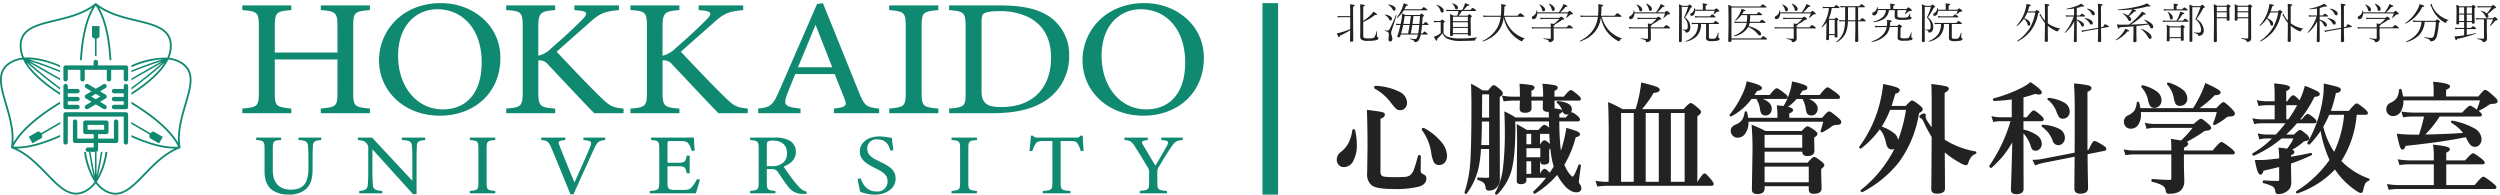
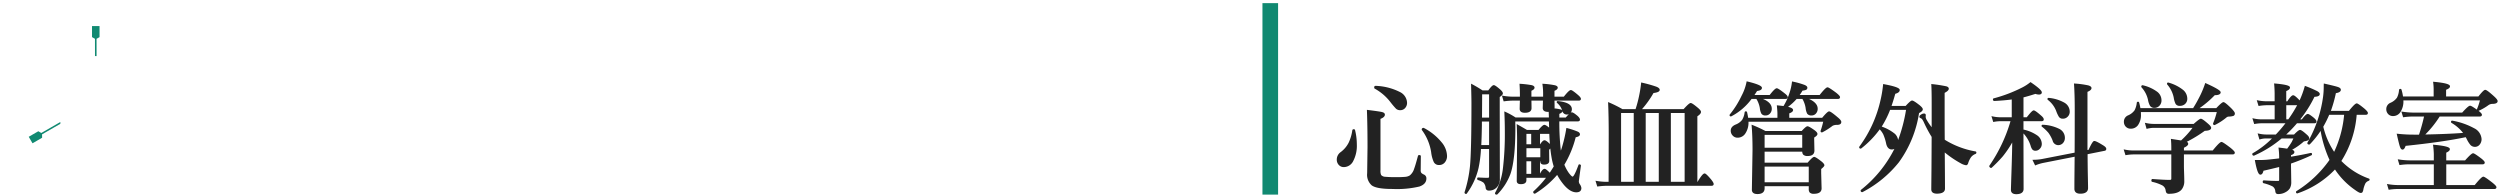
<svg xmlns="http://www.w3.org/2000/svg" width="639.6" height="49.799" viewBox="0 0 639.6 49.799">
  <g id="グループ_4738" data-name="グループ 4738" transform="translate(-50 -48.659)">
    <g id="グループ_4742" data-name="グループ 4742" transform="translate(14.985)">
-       <path id="パス_1599" data-name="パス 1599" d="M3.874-1.451a18.193,18.193,0,0,1-2.639,1.4Q1.16.352,1.02.352q-.1,0-.2-.192T.449-.667a4.162,4.162,0,0,0,.74-.144A16.71,16.71,0,0,0,3.874-1.75q.012-.688.012-2.545v-.491H1.632a5.507,5.507,0,0,0-.885.064l-.116-.4a7.626,7.626,0,0,0,1,.064H3.886q0-2.529-.07-3.026a7.745,7.745,0,0,1,1.06.139q.181.048.181.155,0,.133-.431.293v3.074l.047,5.571q0,.342-.513.342-.332,0-.332-.272,0-.091.017-.891Q3.862-.539,3.874-1.451Zm3.349-2.4A10.554,10.554,0,0,0,9.285-5.528a4.481,4.481,0,0,0,.536-.7q.932.582.932.736t-.3.149a1.764,1.764,0,0,1-.25-.021A11.763,11.763,0,0,1,7.223-3.58V-.021q0,.427.262.544A3.092,3.092,0,0,0,8.534.635,6.933,6.933,0,0,0,9.594.582.867.867,0,0,0,10,.406a3.99,3.99,0,0,0,.629-1.569.064.064,0,0,1,.064-.037q.07,0,.07.064Q10.729-.016,10.729.011a.287.287,0,0,0,.169.3A.285.285,0,0,1,11.114.6q0,.363-.635.5a8.384,8.384,0,0,1-2.074.165A3.112,3.112,0,0,1,6.81,1,1.042,1.042,0,0,1,6.448.08l.023-4.023q0-3.485-.058-4.141a7.733,7.733,0,0,1,1.066.155q.151.048.151.149,0,.133-.408.288Zm9.593,3.5q-.093.315-.157.5-.052.208-.379.208-.355,0-.355-.144A.508.508,0,0,1,15.96.038,24.831,24.831,0,0,0,16.74-2.8h-.355a4.171,4.171,0,0,0-.7.064l-.116-.4a6.788,6.788,0,0,0,.833.064h.4q.064-.3.151-.8a13.788,13.788,0,0,0,.25-1.9,5.374,5.374,0,0,1,.751.416H21.68q.355-.352.431-.352a1.289,1.289,0,0,1,.454.283q.2.187.2.267,0,.107-.338.283-.064.939-.14,1.8h.367q.414-.5.507-.5a2.853,2.853,0,0,1,.559.395q.216.165.216.272t-.157.107H22.268a21.262,21.262,0,0,1-.291,2.166h.408q.443-.5.513-.5a2.187,2.187,0,0,1,.588.395q.227.171.227.283,0,.1-.157.1H21.918a4.136,4.136,0,0,1-.536,1.521,1.079,1.079,0,0,1-.909.416.2.2,0,0,1-.14-.032.235.235,0,0,1-.047-.123A.468.468,0,0,0,20,1.1a4.2,4.2,0,0,0-.827-.283.066.066,0,0,1-.041-.069q0-.085.064-.075A11.841,11.841,0,0,0,20.561.8q.39,0,.641-1.121l.012-.032ZM16.9-.629h1.788q.21-.961.408-2.166h-1.66Q17.218-1.7,16.9-.629Zm4.368,0q.116-.614.151-.918.058-.416.157-1.249h-1.8q-.163,1.083-.4,2.166ZM21.6-3.068q.07-.864.14-2.012H20.072q-.116,1.046-.25,2.012ZM19.4-5.08H17.818q-.134,1.03-.326,2.012H19.14Q19.28-3.933,19.4-5.08ZM17.754-6.825h4.357q.5-.55.588-.55a3.2,3.2,0,0,1,.67.438q.25.192.25.288t-.163.1H17.6a7.633,7.633,0,0,1-1.66,1.921.067.067,0,0,1-.035.011q-.1,0-.1-.1a.081.081,0,0,1,.006-.027,9.365,9.365,0,0,0,1.421-2.5,5.868,5.868,0,0,0,.326-1.1q.722.219.909.3.157.075.157.155,0,.16-.437.213A7.319,7.319,0,0,1,17.754-6.825Zm-4.112-1.1a.052.052,0,0,1-.029-.048q0-.091.087-.075a3.26,3.26,0,0,1,1.369.486.842.842,0,0,1,.437.672.412.412,0,0,1-.14.326.368.368,0,0,1-.256.1q-.2,0-.384-.336A2.738,2.738,0,0,0,13.642-7.929ZM12.78-5.352a.048.048,0,0,1-.029-.043q0-.085.087-.075a3,3,0,0,1,1.316.464.8.8,0,0,1,.431.624.427.427,0,0,1-.134.331.365.365,0,0,1-.262.107q-.239,0-.379-.336A2.512,2.512,0,0,0,12.78-5.352Zm2.807-.011a.045.045,0,0,1,.047-.032q.1,0,.1.069v.016Q15.086-3.047,14.492-1.4a2.115,2.115,0,0,0-.128.646,2.287,2.287,0,0,0,.157.731,3.452,3.452,0,0,1,.151.768q0,.667-.571.667-.419,0-.419-.582,0-.053.017-.208.017-.192.017-.229a7.007,7.007,0,0,0,.052-.774.708.708,0,0,0-.216-.587,2.057,2.057,0,0,0-.769-.3q-.047-.005-.047-.069,0-.1.064-.085a5.087,5.087,0,0,0,.612.048.631.631,0,0,0,.3-.059.778.778,0,0,0,.256-.3A37.451,37.451,0,0,0,15.587-5.363Zm15.674.176A7.867,7.867,0,0,0,31.6-6.371H29.292a4.939,4.939,0,0,0-.775.053l-.116-.4a5.21,5.21,0,0,0,.891.075H32.56a12.209,12.209,0,0,0,.536-1.2,2.4,2.4,0,0,0,.157-.55q1.1.363,1.1.507,0,.165-.507.192a7.711,7.711,0,0,1-.973,1.051h1.753q.466-.534.571-.534a2.643,2.643,0,0,1,.647.406q.274.2.274.293t-.169.107H32.478a8.414,8.414,0,0,1-.856,1.185h2.3q.349-.374.437-.374a1.858,1.858,0,0,1,.466.309q.181.133.181.24t-.3.293V-3.41l.058,3.079q0,.3-.454.3-.32,0-.32-.251V-.443H30.166v.176q0,.293-.419.293-.32,0-.32-.251l.047-2.759q0-1.953-.058-2.609a6.384,6.384,0,0,1,.856.406Zm-1.1,1.692V-2.3h3.827v-1.19Zm3.827-.272V-4.914H30.166v1.147ZM30.166-2.033V-.715h3.827V-2.033Zm-.181-6.217a.054.054,0,0,1-.012-.032q0-.064.076-.064a.056.056,0,0,1,.023.005,2.852,2.852,0,0,1,1.089.555.753.753,0,0,1,.291.544.455.455,0,0,1-.122.336.362.362,0,0,1-.262.1.336.336,0,0,1-.245-.08.706.706,0,0,1-.134-.283A2.425,2.425,0,0,0,29.986-8.249Zm-4,.352a.035.035,0,0,1-.012-.027q0-.059.076-.059a.056.056,0,0,1,.023.005,3.637,3.637,0,0,1,1.334.763,1.087,1.087,0,0,1,.414.736q0,.491-.437.491a.312.312,0,0,1-.262-.112,1.163,1.163,0,0,1-.146-.347A3.156,3.156,0,0,0,25.99-7.9ZM36.259.384q.07-.011.07.069a.07.07,0,0,1-.035.064A.925.925,0,0,0,36,.71a.386.386,0,0,0-.082.229.394.394,0,0,1-.07.2.327.327,0,0,1-.169.053q-1.543.085-3.128.085a8.386,8.386,0,0,1-3.9-.6A3.256,3.256,0,0,1,27.469-.688,8.249,8.249,0,0,1,26.141.747q0,.491-.175.491T25.285.2a2.915,2.915,0,0,0,.629-.229A5.577,5.577,0,0,0,27.038-.72V-3.538h-.821a4.538,4.538,0,0,0-.862.075L25.239-3.9a5.065,5.065,0,0,0,.979.085h.728a1.674,1.674,0,0,1,.46-.368,1.409,1.409,0,0,1,.478.3q.192.155.192.261t-.309.288V-.651a2.365,2.365,0,0,0,1.1.9,9.866,9.866,0,0,0,3.285.395A31.056,31.056,0,0,0,36.259.384Zm6.9-5.144a7.062,7.062,0,0,1-1.41,3.581A7.6,7.6,0,0,1,40.01.39a10.108,10.108,0,0,1-2.167,1.035h-.012q-.093,0-.093-.112a.042.042,0,0,1,.023-.043A8.495,8.495,0,0,0,41.413-1.9a7.666,7.666,0,0,0,.973-2.994H38.944A8.068,8.068,0,0,0,38-4.829l-.111-.4q.629.064,1.054.064h3.483a21.8,21.8,0,0,0,.1-2.284,5.876,5.876,0,0,0-.047-.688,10.111,10.111,0,0,1,1.078.2q.175.059.175.155,0,.133-.408.283,0,.587-.035,1.115-.047.816-.093,1.222h3.483q.617-.667.716-.667a3.847,3.847,0,0,1,.74.5q.3.224.3.342,0,.1-.157.1h-4.9a8.109,8.109,0,0,0,2.108,3.719A8.123,8.123,0,0,0,48.513.641q.029.011.029.032,0,.053-.064.075a.756.756,0,0,0-.513.48q-.07.155-.181.155a2.3,2.3,0,0,1-.571-.272A8.514,8.514,0,0,1,44.832-.944,8.6,8.6,0,0,1,43.155-4.76ZM55.992-3.068a8.748,8.748,0,0,0,1.38-1.27H53.464a4.383,4.383,0,0,0-.874.075l-.128-.422a7.047,7.047,0,0,0,.979.075h3.972a1.457,1.457,0,0,1,.489-.336,1.994,1.994,0,0,1,.524.358q.2.176.2.272,0,.133-.507.187a10.57,10.57,0,0,1-1.858,1.158.107.107,0,0,1,.023.08q0,.133-.355.261V-2.2h3.314a2.86,2.86,0,0,1,.647-.592,3.193,3.193,0,0,1,.693.448q.285.213.285.32t-.169.1h-4.77V-1.2q.006.811.023,1.4.012.416.012.512a.773.773,0,0,1-.384.678,1.1,1.1,0,0,1-.664.208.218.218,0,0,1-.157-.043.4.4,0,0,1-.058-.165.5.5,0,0,0-.32-.358A5.168,5.168,0,0,0,53.359.769q-.052-.011-.052-.08t.052-.064Q54.6.737,54.979.737q.227,0,.227-.2V-1.931h-4a4.678,4.678,0,0,0-.792.064l-.116-.4a6.1,6.1,0,0,0,.9.064h4.007a7.389,7.389,0,0,0-.047-.987Q55.864-3.095,55.992-3.068ZM51.746-6.04h5.522a11.013,11.013,0,0,0,.821-1.291,4.662,4.662,0,0,0,.361-.827q1.013.411,1.013.555,0,.176-.478.176A10.782,10.782,0,0,1,57.611-6.04h1.922q.4-.384.489-.384a1.866,1.866,0,0,1,.559.406q.262.224.262.336,0,.187-.4.187a.447.447,0,0,0-.332.117,6.705,6.705,0,0,1-.868.752.082.082,0,0,1-.047.016q-.07,0-.07-.064a.055.055,0,0,1,.006-.027,5.911,5.911,0,0,0,.443-1.067H51.746A1.926,1.926,0,0,1,51.4-4.632a.757.757,0,0,1-.612.347.456.456,0,0,1-.32-.117.368.368,0,0,1-.111-.277q0-.251.355-.438A1.633,1.633,0,0,0,51.554-6.5q.006-.048.07-.048t.07.048A3.479,3.479,0,0,1,51.746-6.04Zm2.994-2.1a.054.054,0,0,1-.012-.032.071.071,0,0,1,.082-.08.1.1,0,0,1,.029.005,2.826,2.826,0,0,1,1.043.683,1.033,1.033,0,0,1,.338.688.489.489,0,0,1-.134.363A.407.407,0,0,1,55.8-6.4a.292.292,0,0,1-.25-.1.821.821,0,0,1-.122-.32A2.872,2.872,0,0,0,54.74-8.137Zm-2.446.208a.088.088,0,0,1-.012-.043q0-.059.07-.059a.1.1,0,0,1,.029.005,2.685,2.685,0,0,1,1.031.64.99.99,0,0,1,.338.667.425.425,0,0,1-.134.32.392.392,0,0,1-.274.107.3.3,0,0,1-.245-.1,1.172,1.172,0,0,1-.14-.347A2.814,2.814,0,0,0,52.294-7.929Zm15.72,3.17A7.062,7.062,0,0,1,66.6-1.179,7.6,7.6,0,0,1,64.869.39,10.108,10.108,0,0,1,62.7,1.425H62.69q-.093,0-.093-.112a.042.042,0,0,1,.023-.043A8.495,8.495,0,0,0,66.273-1.9a7.666,7.666,0,0,0,.973-2.994H63.8a8.068,8.068,0,0,0-.944.064l-.111-.4q.629.064,1.054.064h3.483a21.8,21.8,0,0,0,.1-2.284,5.874,5.874,0,0,0-.047-.688,10.111,10.111,0,0,1,1.078.2q.175.059.175.155,0,.133-.408.283,0,.587-.035,1.115-.047.816-.093,1.222h3.483q.617-.667.716-.667a3.846,3.846,0,0,1,.74.5q.3.224.3.342,0,.1-.157.1h-4.9a8.109,8.109,0,0,0,2.108,3.719A8.123,8.123,0,0,0,73.373.641q.029.011.029.032,0,.053-.064.075a.756.756,0,0,0-.513.48q-.07.155-.181.155a2.3,2.3,0,0,1-.571-.272A8.514,8.514,0,0,1,69.692-.944,8.6,8.6,0,0,1,68.014-4.76ZM80.851-3.068a8.748,8.748,0,0,0,1.38-1.27H78.324a4.383,4.383,0,0,0-.874.075l-.128-.422a7.047,7.047,0,0,0,.979.075h3.972a1.457,1.457,0,0,1,.489-.336,1.994,1.994,0,0,1,.524.358q.2.176.2.272,0,.133-.507.187a10.569,10.569,0,0,1-1.858,1.158.107.107,0,0,1,.023.08q0,.133-.355.261V-2.2h3.314a2.86,2.86,0,0,1,.647-.592,3.193,3.193,0,0,1,.693.448q.285.213.285.32t-.169.1h-4.77V-1.2q.006.811.023,1.4.012.416.012.512a.773.773,0,0,1-.384.678,1.1,1.1,0,0,1-.664.208.218.218,0,0,1-.157-.043.4.4,0,0,1-.058-.165.5.5,0,0,0-.32-.358A5.168,5.168,0,0,0,78.219.769q-.052-.011-.052-.08t.052-.064q1.241.112,1.619.112.227,0,.227-.2V-1.931h-4a4.678,4.678,0,0,0-.792.064l-.116-.4a6.1,6.1,0,0,0,.9.064h4.007a7.389,7.389,0,0,0-.047-.987Q80.723-3.095,80.851-3.068ZM76.605-6.04h5.522a11.012,11.012,0,0,0,.821-1.291,4.662,4.662,0,0,0,.361-.827q1.013.411,1.013.555,0,.176-.478.176A10.783,10.783,0,0,1,82.471-6.04h1.922q.4-.384.489-.384a1.865,1.865,0,0,1,.559.406q.262.224.262.336,0,.187-.4.187a.447.447,0,0,0-.332.117,6.706,6.706,0,0,1-.868.752.082.082,0,0,1-.047.016q-.07,0-.07-.064A.055.055,0,0,1,84-4.7a5.911,5.911,0,0,0,.443-1.067H76.605a1.926,1.926,0,0,1-.344,1.137.757.757,0,0,1-.612.347.456.456,0,0,1-.32-.117.368.368,0,0,1-.111-.277q0-.251.355-.438A1.633,1.633,0,0,0,76.413-6.5q.006-.048.07-.048t.07.048A3.48,3.48,0,0,1,76.605-6.04Zm2.994-2.1a.054.054,0,0,1-.012-.032.071.071,0,0,1,.082-.08.1.1,0,0,1,.029.005,2.826,2.826,0,0,1,1.043.683,1.033,1.033,0,0,1,.338.688.489.489,0,0,1-.134.363.407.407,0,0,1-.285.107.292.292,0,0,1-.25-.1.821.821,0,0,1-.122-.32A2.872,2.872,0,0,0,79.6-8.137Zm-2.446.208a.088.088,0,0,1-.012-.043q0-.059.07-.059a.1.1,0,0,1,.029.005,2.685,2.685,0,0,1,1.031.64.99.99,0,0,1,.338.667.425.425,0,0,1-.134.32.392.392,0,0,1-.274.107.3.3,0,0,1-.245-.1,1.172,1.172,0,0,1-.14-.347A2.814,2.814,0,0,0,77.153-7.929ZM92.885-3.047h-.827a4.43,4.43,0,0,0-.751.064l-.1-.411a5.681,5.681,0,0,0,.856.075H96.8q.454-.512.559-.512a2.331,2.331,0,0,1,.606.384q.262.2.262.293t-.151.107H95.652V.331q0,.261.169.331a1.838,1.838,0,0,0,.629.069,2.659,2.659,0,0,0,.7-.064.528.528,0,0,0,.3-.2,4.888,4.888,0,0,0,.524-1.238.064.064,0,0,1,.064-.037q.082,0,.082.064-.006.128-.047.614-.023.293-.023.379a.3.3,0,0,0,.163.293.28.28,0,0,1,.181.267q0,.272-.536.406a7.168,7.168,0,0,1-1.561.128,2,2,0,0,1-1.13-.229.73.73,0,0,1-.256-.624L94.935-.6V-3.047h-1.3A4.4,4.4,0,0,1,92.565.048a5.5,5.5,0,0,1-2.79,1.419h-.017q-.07,0-.07-.091a.056.056,0,0,1,.029-.053,5.25,5.25,0,0,0,2.51-1.841A4.785,4.785,0,0,0,92.885-3.047ZM92.11-6.7H94.1v-.79a7.6,7.6,0,0,0-.058-.838,7.282,7.282,0,0,1,1.019.149q.175.048.175.133,0,.123-.408.283V-6.7h2.254q.367-.352.443-.352a1.616,1.616,0,0,1,.559.374q.239.192.239.293,0,.187-.39.187a.54.54,0,0,0-.373.155,6.438,6.438,0,0,1-.652.5.05.05,0,0,1-.035.011q-.076,0-.076-.059A.021.021,0,0,1,96.8-5.6a3.865,3.865,0,0,0,.315-.822H92.11a1.635,1.635,0,0,1-.3,1,.69.69,0,0,1-.553.293q-.373,0-.373-.352,0-.187.309-.368A1.4,1.4,0,0,0,91.906-7.1q0-.043.064-.043.082,0,.093.053Q92.081-6.963,92.11-6.7Zm-3.39-.742v5.55l.012,3.127q0,.342-.431.342-.309,0-.309-.272l.047-7.028q0-1.857-.058-2.385.425.171.874.395h1.462q.32-.326.408-.326t.466.347q.181.176.181.261,0,.107-.326.176a16.141,16.141,0,0,1-1.5,2.5A4.13,4.13,0,0,1,90.631-3.5,2.657,2.657,0,0,1,90.9-2.289a1.726,1.726,0,0,1-.274,1.067.975.975,0,0,1-.775.374q-.163,0-.175-.144a.426.426,0,0,0-.175-.32,2,2,0,0,0-.553-.213A.07.07,0,0,1,88.9-1.6q0-.059.052-.048.548.059.757.059a.5.5,0,0,0,.379-.155,1.222,1.222,0,0,0,.157-.742A2.907,2.907,0,0,0,90-3.724a3.96,3.96,0,0,0-.716-1,14.008,14.008,0,0,0,1.037-2.711Zm3.471,2.764L92.058-5.1a6.015,6.015,0,0,0,.85.085h3.04q.437-.491.536-.491a1.648,1.648,0,0,1,.612.374q.239.181.239.283t-.157.107H92.908A4.031,4.031,0,0,0,92.192-4.674Zm11.952-.907h3.7q.46-.5.571-.5a2.094,2.094,0,0,1,.623.395q.25.187.25.283t-.157.1h-2.918a13.258,13.258,0,0,1-.087,1.7h2.5q.5-.55.6-.55a2.309,2.309,0,0,1,.641.416q.274.2.274.309t-.163.1h-3.9a5.476,5.476,0,0,1-.25.822,8.391,8.391,0,0,1,2.423,1.025q.763.518.763,1,0,.374-.344.374-.221,0-.553-.406a6.922,6.922,0,0,0-2.382-1.8A5.234,5.234,0,0,1,102.146.091h-.017q-.07,0-.07-.1a.056.056,0,0,1,.029-.053A6.966,6.966,0,0,0,104.4-1.521a3.746,3.746,0,0,0,.926-1.82h-2.3a4.57,4.57,0,0,0-.775.064l-.122-.39a7.586,7.586,0,0,0,.9.053h2.347a13.746,13.746,0,0,0,.07-1.7h-1.491a5.652,5.652,0,0,1-1.444,1.371.056.056,0,0,1-.023.005q-.116,0-.116-.091a.035.035,0,0,1,.012-.027,5.991,5.991,0,0,0,1.229-1.814,4.664,4.664,0,0,0,.361-1.051q1.048.261,1.048.406,0,.16-.466.208A5.272,5.272,0,0,1,104.144-5.581ZM101.424.641h7.49q.565-.6.658-.6a3.075,3.075,0,0,1,.681.459q.285.213.285.32t-.157.1h-8.958v.293a.293.293,0,0,1-.122.272.778.778,0,0,1-.355.059q-.344,0-.344-.229.07-2.556.07-4.92,0-3.4-.07-4.365a7.349,7.349,0,0,1,.944.438h7.263q.53-.555.617-.555a2.818,2.818,0,0,1,.67.427q.3.208.3.3t-.181.1h-8.789ZM118.14-3.068a8.749,8.749,0,0,0,1.38-1.27h-3.908a4.383,4.383,0,0,0-.874.075l-.128-.422a7.047,7.047,0,0,0,.979.075h3.972a1.457,1.457,0,0,1,.489-.336,1.994,1.994,0,0,1,.524.358q.2.176.2.272,0,.133-.507.187a10.57,10.57,0,0,1-1.858,1.158.107.107,0,0,1,.023.08q0,.133-.355.261V-2.2H121.4a2.86,2.86,0,0,1,.647-.592,3.194,3.194,0,0,1,.693.448q.285.213.285.32t-.169.1h-4.77V-1.2q.006.811.023,1.4.012.416.012.512a.773.773,0,0,1-.384.678,1.1,1.1,0,0,1-.664.208.218.218,0,0,1-.157-.043.4.4,0,0,1-.058-.165.5.5,0,0,0-.32-.358,5.168,5.168,0,0,0-1.025-.267q-.052-.011-.052-.08t.052-.064q1.241.112,1.619.112.227,0,.227-.2V-1.931h-4a4.678,4.678,0,0,0-.792.064l-.116-.4a6.1,6.1,0,0,0,.9.064h4.007a7.389,7.389,0,0,0-.047-.987Q118.012-3.095,118.14-3.068ZM113.894-6.04h5.522a11.012,11.012,0,0,0,.821-1.291,4.662,4.662,0,0,0,.361-.827q1.013.411,1.013.555,0,.176-.478.176a10.782,10.782,0,0,1-1.375,1.387h1.922q.4-.384.489-.384a1.865,1.865,0,0,1,.559.406q.262.224.262.336,0,.187-.4.187a.447.447,0,0,0-.332.117,6.706,6.706,0,0,1-.868.752.082.082,0,0,1-.047.016q-.07,0-.07-.064a.055.055,0,0,1,.006-.027,5.911,5.911,0,0,0,.443-1.067h-7.834a1.926,1.926,0,0,1-.344,1.137.757.757,0,0,1-.612.347.456.456,0,0,1-.32-.117.368.368,0,0,1-.111-.277q0-.251.355-.438A1.633,1.633,0,0,0,113.7-6.5q.006-.048.07-.048t.07.048A3.478,3.478,0,0,1,113.894-6.04Zm2.994-2.1a.054.054,0,0,1-.012-.032.071.071,0,0,1,.082-.08.1.1,0,0,1,.029.005,2.826,2.826,0,0,1,1.043.683,1.033,1.033,0,0,1,.338.688.489.489,0,0,1-.134.363.407.407,0,0,1-.285.107.292.292,0,0,1-.25-.1.821.821,0,0,1-.122-.32A2.872,2.872,0,0,0,116.888-8.137Zm-2.446.208a.088.088,0,0,1-.012-.043q0-.059.07-.059a.1.1,0,0,1,.029.005,2.685,2.685,0,0,1,1.031.64.99.99,0,0,1,.338.667.425.425,0,0,1-.134.32.392.392,0,0,1-.274.107.3.3,0,0,1-.245-.1,1.172,1.172,0,0,1-.14-.347A2.814,2.814,0,0,0,114.442-7.929Zm11.929.8H125.6a5.741,5.741,0,0,0-.74.064l-.122-.4a5.937,5.937,0,0,0,.874.064h2.062q.449-.5.542-.5a2.48,2.48,0,0,1,.606.384q.25.187.25.293t-.151.1h-1.841a9.453,9.453,0,0,1-.751,2.679l.128.064h1.328q.344-.315.419-.315a1.409,1.409,0,0,1,.4.261q.2.16.2.251t-.3.261v1.2l.047,2.86q0,.283-.408.283-.309,0-.309-.229V-.192h-1.444V.79q0,.288-.431.288a.385.385,0,0,1-.245-.053.252.252,0,0,1-.052-.187l.058-3.127q0-.438.023-1.163a6.948,6.948,0,0,1-1.136,1.238.041.041,0,0,1-.029.011q-.111,0-.111-.091a.035.035,0,0,1,.012-.027A9.112,9.112,0,0,0,126.37-7.134Zm1.468,6.67V-4.119h-1.444V-.464Zm5.988-6.868v3.324h.466q.489-.56.594-.56a2.031,2.031,0,0,1,.647.427q.25.2.25.309t-.169.1h-1.788V-2.62l.047,3.858q0,.326-.489.326-.32,0-.32-.283l.058-2.972V-3.735h-1.91A7.992,7.992,0,0,1,130.6-.619a5.2,5.2,0,0,1-2.237,2.22.1.1,0,0,1-.029.005q-.1,0-.1-.091a.035.035,0,0,1,.012-.027,5.657,5.657,0,0,0,1.776-2.295,9.434,9.434,0,0,0,.466-2.93h-.524a7.2,7.2,0,0,0-.885.053l-.116-.4a6.116,6.116,0,0,0,.99.075h.547q.012-.363.012-1.174v-2.15h-.274a7.2,7.2,0,0,0-.874.053l-.1-.4a7.48,7.48,0,0,0,.99.075h3.867q.483-.523.588-.523a2.077,2.077,0,0,1,.606.395q.262.2.262.3t-.169.1Zm-.7,3.324V-7.332h-1.887v2.177q0,.8-.012,1.147Zm5.743-2.876h3.209v-.646a4.981,4.981,0,0,0-.076-.72,6.8,6.8,0,0,1,1.048.149q.181.053.181.144,0,.117-.414.283v.79H146.2q.414-.427.5-.427a2.142,2.142,0,0,1,.635.438q.25.213.25.3,0,.181-.466.181a.6.6,0,0,0-.384.155,10.272,10.272,0,0,1-.821.619.09.09,0,0,1-.052.016q-.076,0-.076-.059a.044.044,0,0,1,.006-.021,8.659,8.659,0,0,0,.449-.934h-2.353V-5.2q0,.352.221.438a3.84,3.84,0,0,0,1.066.091,3.331,3.331,0,0,0,1.322-.144,1.808,1.808,0,0,0,.5-.88.069.069,0,0,1,.07-.037q.076,0,.076.064-.023.379-.023.587a.216.216,0,0,0,.2.229.239.239,0,0,1,.181.256q0,.272-.623.406a14.144,14.144,0,0,1-1.934.085,2.929,2.929,0,0,1-1.485-.245.8.8,0,0,1-.28-.7l.023-.678v-.875h-1.491a3.034,3.034,0,0,1-1.2,2.2,6.085,6.085,0,0,1-2.679.886q-.082.011-.082-.107,0-.048.035-.059a5.284,5.284,0,0,0,2.423-1.2,3,3,0,0,0,.751-1.724h-2.1a1.8,1.8,0,0,1-.344,1.035.786.786,0,0,1-.635.331.452.452,0,0,1-.332-.133.361.361,0,0,1-.111-.261.476.476,0,0,1,.332-.427,1.4,1.4,0,0,0,.885-1.281q0-.048.076-.048t.082.048A3.9,3.9,0,0,1,138.864-6.883Zm3.046,4.605a4.314,4.314,0,0,1-.775,1.82,6.2,6.2,0,0,1-3.78,2q-.093.016-.093-.112a.049.049,0,0,1,.035-.053A6.367,6.367,0,0,0,140.2-.357a3.8,3.8,0,0,0,.944-1.91l-2.05.021a4.857,4.857,0,0,0-.885.075L138.1-2.6a7.593,7.593,0,0,0,1.048.064l2.039-.021a4.7,4.7,0,0,0,.064-.774,4.383,4.383,0,0,0-.064-.763,8.637,8.637,0,0,1,1.048.144q.2.059.2.171,0,.139-.419.293a7.19,7.19,0,0,1-.064.928l1.945-.021q.338-.368.454-.368a1.383,1.383,0,0,1,.548.347.313.313,0,0,1,.146.219q0,.112-.338.283-.041.79-.041,2.337,0,.256.175.32a2.751,2.751,0,0,0,.757.064,6.471,6.471,0,0,0,.868-.037.666.666,0,0,0,.344-.16,3.65,3.65,0,0,0,.548-1.259.069.069,0,0,1,.07-.037q.076,0,.076.064-.07.955-.07,1.035a.225.225,0,0,0,.157.229.261.261,0,0,1,.175.256q0,.277-.536.4a7.529,7.529,0,0,1-1.631.123,2.942,2.942,0,0,1-1.439-.219.706.706,0,0,1-.221-.614q0-.107.035-1.323Q144-2.033,144-2.3Zm13.123-.768h-.827a4.43,4.43,0,0,0-.751.064l-.1-.411a5.681,5.681,0,0,0,.856.075h4.741q.454-.512.559-.512a2.331,2.331,0,0,1,.606.384q.262.2.262.293t-.151.107H157.8V.331q0,.261.169.331a1.838,1.838,0,0,0,.629.069,2.658,2.658,0,0,0,.7-.064.528.528,0,0,0,.3-.2,4.888,4.888,0,0,0,.524-1.238.064.064,0,0,1,.064-.037q.082,0,.082.064-.006.128-.047.614-.023.293-.023.379a.3.3,0,0,0,.163.293.28.28,0,0,1,.181.267q0,.272-.536.406a7.168,7.168,0,0,1-1.561.128,2,2,0,0,1-1.13-.229.73.73,0,0,1-.256-.624L157.083-.6V-3.047h-1.3A4.4,4.4,0,0,1,154.713.048a5.5,5.5,0,0,1-2.79,1.419h-.017q-.07,0-.07-.091a.056.056,0,0,1,.029-.053,5.25,5.25,0,0,0,2.51-1.841A4.785,4.785,0,0,0,155.033-3.047Zm-.775-3.65h1.992v-.79a7.6,7.6,0,0,0-.058-.838,7.282,7.282,0,0,1,1.019.149q.175.048.175.133,0,.123-.408.283V-6.7h2.254q.367-.352.443-.352a1.617,1.617,0,0,1,.559.374q.239.192.239.293,0,.187-.39.187a.54.54,0,0,0-.373.155,6.438,6.438,0,0,1-.652.5.05.05,0,0,1-.035.011q-.076,0-.076-.059a.021.021,0,0,1,.006-.016,3.865,3.865,0,0,0,.315-.822h-5.009a1.636,1.636,0,0,1-.3,1,.69.69,0,0,1-.553.293q-.373,0-.373-.352,0-.187.309-.368a1.4,1.4,0,0,0,.716-1.249q0-.043.064-.043.082,0,.093.053Q154.229-6.963,154.258-6.7Zm-3.39-.742v5.55l.012,3.127q0,.342-.431.342-.309,0-.309-.272l.047-7.028q0-1.857-.058-2.385.425.171.874.395h1.462q.32-.326.408-.326t.466.347q.181.176.181.261,0,.107-.326.176a16.141,16.141,0,0,1-1.5,2.5A4.13,4.13,0,0,1,152.779-3.5a2.657,2.657,0,0,1,.274,1.211,1.726,1.726,0,0,1-.274,1.067A.975.975,0,0,1,152-.848q-.163,0-.175-.144a.426.426,0,0,0-.175-.32,2,2,0,0,0-.553-.213.07.07,0,0,1-.052-.075q0-.059.052-.048.548.059.757.059a.5.5,0,0,0,.379-.155,1.222,1.222,0,0,0,.157-.742,2.907,2.907,0,0,0-.25-1.238,3.96,3.96,0,0,0-.716-1,14.008,14.008,0,0,0,1.037-2.711Zm3.471,2.764-.134-.422a6.015,6.015,0,0,0,.85.085h3.04q.437-.491.536-.491a1.647,1.647,0,0,1,.612.374q.239.181.239.283t-.157.107h-4.269A4.031,4.031,0,0,0,154.34-4.674Zm22.011.128q1.526.667,1.526,1.457,0,.47-.355.47-.262,0-.349-.315a2.628,2.628,0,0,0-.932-1.457,9.078,9.078,0,0,1-1.73,1.846.041.041,0,0,1-.029.011q-.111,0-.111-.1a.035.035,0,0,1,.012-.027A9.7,9.7,0,0,0,176.613-6.7a8.379,8.379,0,0,0,.3-1.483q1.124.2,1.124.358t-.408.251a10.822,10.822,0,0,1-.408,1.3h1.887q.344-.352.431-.352a1.53,1.53,0,0,1,.513.32q.192.133.192.251,0,.1-.338.251a10.622,10.622,0,0,1-1.922,4.525,10.257,10.257,0,0,1-3.367,2.695.056.056,0,0,1-.023.005.091.091,0,0,1-.1-.1.049.049,0,0,1,.017-.037,10.829,10.829,0,0,0,3.273-3.356A12.192,12.192,0,0,0,179.164-6h-2.05A9.877,9.877,0,0,1,176.351-4.546Zm6,1.313.262.187a7.635,7.635,0,0,0,2.906,1.158.04.04,0,0,1,.041.043.081.081,0,0,1-.064.08.6.6,0,0,0-.315.149,1.118,1.118,0,0,0-.192.342.165.165,0,0,1-.163.107,1.355,1.355,0,0,1-.518-.165,8.977,8.977,0,0,1-1.922-1.233L182.35-2.6q.006,1.649.023,2.9.012.907.012.928,0,.3-.489.3-.32,0-.32-.251,0-.069.012-.6.029-1.606.035-4a10.354,10.354,0,0,1-1.112-1.67.519.519,0,0,0-.215-.256q-.1-.037-.1-.107,0-.043.169-.128a.541.541,0,0,1,.2-.069.071.071,0,0,1,.082.08v.107a.485.485,0,0,0,.082.229,7.461,7.461,0,0,0,.9,1.222v-.608q0-3.212-.047-3.671a7.337,7.337,0,0,1,1.019.144q.163.053.163.149,0,.133-.408.3Zm7.415-1.724v.774a3.849,3.849,0,0,1,1.415.688.992.992,0,0,1,.443.71.418.418,0,0,1-.117.3.291.291,0,0,1-.215.107q-.239,0-.419-.358A2.849,2.849,0,0,0,189.765-4v1.761l.012,3.511q0,.315-.478.315-.285,0-.285-.261,0-.064.017-.624.052-1.814.087-4.418a9.287,9.287,0,0,1-2.283,2.908.05.05,0,0,1-.035.011q-.1,0-.1-.085a.049.049,0,0,1,.012-.027,12.078,12.078,0,0,0,2.272-4.05h-1.206a5.305,5.305,0,0,0-.728.053l-.122-.4a5.489,5.489,0,0,0,.85.075h1.3V-7.011q-.786.123-1.881.2-.076,0-.076-.091a.05.05,0,0,1,.041-.053,14.01,14.01,0,0,0,3.017-.9,3.753,3.753,0,0,0,.687-.395q.792.475.792.624,0,.128-.25.128a1.61,1.61,0,0,1-.326-.043,10.433,10.433,0,0,1-1.311.395v1.916h.8q.437-.47.524-.47a1.878,1.878,0,0,1,.588.374q.227.165.227.261t-.169.107Zm6.2,2.743.536-.1q.367-.688.489-.688a4.183,4.183,0,0,1,.763.374q.262.139.262.24,0,.069-.151.1l-1.9.347Q195.98-.405,196,.55q.017.678.017.688,0,.342-.5.342-.332,0-.332-.283,0-.091.006-.448.023-1.131.029-2.657l-3.343.608a4.543,4.543,0,0,0-.74.208l-.21-.379a8.083,8.083,0,0,0,.891-.1l3.413-.614V-4.349q0-3.314-.082-3.89a8.558,8.558,0,0,1,1.031.144q.2.059.2.155,0,.144-.419.293Zm-3.553-4.658a.038.038,0,0,1-.023-.037q0-.1.1-.08a3.3,3.3,0,0,1,1.421.582.958.958,0,0,1,.46.726.427.427,0,0,1-.117.315.355.355,0,0,1-.256.1q-.268,0-.466-.422A2.718,2.718,0,0,0,192.409-6.873Zm-.6,2.439a.049.049,0,0,1-.023-.043q0-.1.1-.08a3.415,3.415,0,0,1,1.5.528.926.926,0,0,1,.489.715.416.416,0,0,1-.122.315.362.362,0,0,1-.262.1.437.437,0,0,1-.39-.272A3.216,3.216,0,0,0,191.809-4.434Zm11.311,1.542a17.521,17.521,0,0,0,2.6-2.375,6.072,6.072,0,0,0,.728-.961q.99.491.99.614,0,.144-.524.144A16.808,16.808,0,0,1,203.575-2.9q1.806-.027,4.392-.24a4.89,4.89,0,0,0-.914-.875.045.045,0,0,1-.017-.032q0-.08.087-.08a.056.056,0,0,1,.023.005,5,5,0,0,1,1.666.9,1.24,1.24,0,0,1,.524.864q0,.427-.39.427a.488.488,0,0,1-.431-.326,4.3,4.3,0,0,0-.384-.667q-1.45.229-3.11.406V-.661l.035,1.948q0,.315-.489.315-.344,0-.344-.272l.058-1.644V-2.444q-1.013.091-3.553.24-.122.336-.274.336-.117,0-.175-.176-.052-.155-.221-.9a11.621,11.621,0,0,0,1.276.064Q202.526-2.881,203.121-2.892Zm-.239-2.321a7.229,7.229,0,0,0,.751-1,5.038,5.038,0,0,0,.309-.571,29.006,29.006,0,0,1-3.314.176H200.3q-.064,0-.064-.1,0-.059.041-.059a31.84,31.84,0,0,0,3.506-.443,24.873,24.873,0,0,0,2.592-.592,6.223,6.223,0,0,0,1.369-.544q.833.587.833.742,0,.107-.216.107a1.509,1.509,0,0,1-.414-.075,26.213,26.213,0,0,1-3.71.752q.746.277.746.395a.142.142,0,0,1-.117.139,1.647,1.647,0,0,1-.367.048,8.635,8.635,0,0,1-1.4,1.179q.594.443.594.827,0,.416-.367.416-.25,0-.408-.326a4.168,4.168,0,0,0-1.369-1.537.049.049,0,0,1-.017-.037q0-.064.087-.064a.1.1,0,0,1,.029.005A7.112,7.112,0,0,1,202.882-5.213ZM206.242-1.7a.045.045,0,0,1-.017-.032q0-.075.093-.075a.056.056,0,0,1,.023.005,6.321,6.321,0,0,1,1.98,1.137,1.446,1.446,0,0,1,.588.987.381.381,0,0,1-.425.438q-.239,0-.478-.438A6.192,6.192,0,0,0,206.242-1.7Zm-6.372,2.8a.024.024,0,0,1-.023.011.089.089,0,0,1-.1-.1.049.049,0,0,1,.017-.037A7.577,7.577,0,0,0,201.8-1.142a4.9,4.9,0,0,0,.384-.715q1,.422,1,.55,0,.16-.472.176A8.178,8.178,0,0,1,199.87,1.094ZM216.395.582h-2.877v.534q0,.277-.419.277-.32,0-.32-.24l.047-1.91q0-1.323-.058-2.081a6.331,6.331,0,0,1,.856.395H216.3q.367-.374.425-.374a1.282,1.282,0,0,1,.478.293q.216.171.216.24,0,.1-.309.309v.822l.035,2.118q0,.283-.454.283-.3,0-.3-.229Zm0-.272V-2.172h-2.877V.31ZM214.589-6.8v-.715a5.337,5.337,0,0,0-.047-.731,6.484,6.484,0,0,1,.99.144q.169.048.169.139,0,.128-.4.283v.88h1.456q.448-.5.553-.5a2.939,2.939,0,0,1,.617.406q.239.181.239.267t-.169.1h-5.155a5.382,5.382,0,0,0-.728.064l-.128-.411a4.562,4.562,0,0,0,.856.075Zm.716,2.9a11.342,11.342,0,0,0,.728-1.574,3.884,3.884,0,0,0,.2-.731q1.06.309,1.06.47,0,.133-.454.176A11.643,11.643,0,0,1,215.62-3.9h1.3q.478-.534.571-.534a2.35,2.35,0,0,1,.612.416q.262.213.262.293,0,.1-.169.1h-5.533a6.273,6.273,0,0,0-.792.064l-.117-.411a5.317,5.317,0,0,0,.909.075Zm-2.277-2.161a.054.054,0,0,1-.012-.032q0-.059.076-.059a.077.077,0,0,1,.041.011,2.818,2.818,0,0,1,.967.8,1.1,1.1,0,0,1,.239.635q0,.491-.437.491-.262,0-.315-.416A3.053,3.053,0,0,0,213.028-6.062Zm6.3-1.291v5.87l.012,2.689q0,.315-.431.315-.309,0-.309-.261l.035-5.171q0-3.543-.058-4.109a5.31,5.31,0,0,1,.868.395H221.4q.373-.363.454-.363.111,0,.489.352.2.181.2.283,0,.117-.373.208A22.2,22.2,0,0,1,220.4-4.306,3.508,3.508,0,0,1,222.272-1.4a1.325,1.325,0,0,1-.332.971A1.215,1.215,0,0,1,221-.021a.241.241,0,0,1-.151-.032.261.261,0,0,1-.052-.144.428.428,0,0,0-.245-.315,2.831,2.831,0,0,0-.746-.229q-.047-.011-.047-.069,0-.075.058-.075.909.064,1.182.064a.5.5,0,0,0,.4-.144,1.155,1.155,0,0,0,.157-.731,3.437,3.437,0,0,0-1.444-2.572A19.488,19.488,0,0,0,221.4-7.353Zm8.807,2.844h-2.539v1.345l.023,4.44q0,.315-.478.315-.32,0-.32-.261l.058-5.245q0-3.223-.07-4.2a7.479,7.479,0,0,1,.868.395h2.365q.355-.352.425-.352a1.629,1.629,0,0,1,.466.283q.192.144.192.251t-.309.277v.886l.047,2.2q0,.283-.443.283-.285,0-.285-.229Zm0-.272V-6.03h-2.539v1.249Zm0-1.521V-7.449h-2.539V-6.3Zm5.51,1.793H230.9v.3q0,.3-.431.3-.285,0-.285-.229l.023-2.284q0-1.217-.047-1.7.46.192.845.395h2.539A1.592,1.592,0,0,1,234-8.073a1.689,1.689,0,0,1,.478.3q.192.165.192.245,0,.117-.309.272v2.775L234.393.7a.708.708,0,0,1-.4.667,1.114,1.114,0,0,1-.617.165.161.161,0,0,1-.128-.037.447.447,0,0,1-.052-.171q-.035-.213-.355-.342a5.527,5.527,0,0,0-.99-.245q-.047-.011-.047-.075,0-.091.058-.08.938.075,1.573.075.2,0,.2-.213Zm0-.272V-6.03H230.9v1.249Zm0-1.521V-7.449H230.9V-6.3ZM238.5-4.546q1.526.667,1.526,1.457,0,.47-.355.47-.262,0-.349-.315a2.628,2.628,0,0,0-.932-1.457,9.08,9.08,0,0,1-1.73,1.846.042.042,0,0,1-.029.011q-.111,0-.111-.1a.035.035,0,0,1,.012-.027A9.7,9.7,0,0,0,238.761-6.7a8.377,8.377,0,0,0,.3-1.483q1.124.2,1.124.358t-.408.251a10.822,10.822,0,0,1-.408,1.3h1.887q.344-.352.431-.352a1.531,1.531,0,0,1,.513.32q.192.133.192.251,0,.1-.338.251a10.622,10.622,0,0,1-1.922,4.525,10.257,10.257,0,0,1-3.367,2.695.056.056,0,0,1-.023.005.091.091,0,0,1-.1-.1.049.049,0,0,1,.017-.037,10.829,10.829,0,0,0,3.273-3.356A12.192,12.192,0,0,0,241.312-6h-2.05A9.879,9.879,0,0,1,238.5-4.546Zm6,1.313.262.187a7.635,7.635,0,0,0,2.906,1.158.04.04,0,0,1,.041.043.081.081,0,0,1-.064.08.6.6,0,0,0-.315.149,1.118,1.118,0,0,0-.192.342.165.165,0,0,1-.163.107,1.355,1.355,0,0,1-.518-.165,8.978,8.978,0,0,1-1.922-1.233L244.5-2.6q.006,1.649.023,2.9.012.907.012.928,0,.3-.489.3-.32,0-.32-.251,0-.069.012-.6.029-1.606.035-4a10.351,10.351,0,0,1-1.112-1.67.519.519,0,0,0-.216-.256q-.1-.037-.1-.107,0-.043.169-.128a.541.541,0,0,1,.2-.069.071.071,0,0,1,.082.08v.107a.485.485,0,0,0,.082.229,7.461,7.461,0,0,0,.9,1.222v-.608q0-3.212-.047-3.671a7.337,7.337,0,0,1,1.019.144q.163.053.163.149,0,.133-.408.3Zm7.415-1.724v.774a3.849,3.849,0,0,1,1.415.688.992.992,0,0,1,.443.71.418.418,0,0,1-.116.3.292.292,0,0,1-.216.107q-.239,0-.419-.358A2.849,2.849,0,0,0,251.913-4v1.761l.012,3.511q0,.315-.478.315-.285,0-.285-.261,0-.064.017-.624.052-1.814.087-4.418a9.287,9.287,0,0,1-2.283,2.908.05.05,0,0,1-.035.011q-.1,0-.1-.085a.049.049,0,0,1,.012-.027,12.079,12.079,0,0,0,2.272-4.05h-1.206a5.305,5.305,0,0,0-.728.053l-.122-.4a5.489,5.489,0,0,0,.85.075h1.3V-7.011q-.786.123-1.881.2-.076,0-.076-.091a.05.05,0,0,1,.041-.053,14.009,14.009,0,0,0,3.017-.9,3.753,3.753,0,0,0,.687-.395q.792.475.792.624,0,.128-.25.128a1.61,1.61,0,0,1-.326-.043,10.433,10.433,0,0,1-1.311.395v1.916h.8q.437-.47.524-.47a1.878,1.878,0,0,1,.588.374q.227.165.227.261t-.169.107Zm6.2,2.743.536-.1q.367-.688.489-.688a4.184,4.184,0,0,1,.763.374q.262.139.262.24,0,.069-.151.1l-1.9.347q.017,1.537.041,2.492.017.678.017.688,0,.342-.5.342-.332,0-.332-.283,0-.091.006-.448.023-1.131.029-2.657l-3.343.608a4.543,4.543,0,0,0-.74.208l-.21-.379a8.083,8.083,0,0,0,.891-.1l3.413-.614V-4.349q0-3.314-.082-3.89a8.559,8.559,0,0,1,1.031.144q.2.059.2.155,0,.144-.419.293Zm-3.553-4.658a.038.038,0,0,1-.023-.037q0-.1.1-.08a3.3,3.3,0,0,1,1.421.582.958.958,0,0,1,.46.726.427.427,0,0,1-.116.315.355.355,0,0,1-.256.1q-.268,0-.466-.422A2.718,2.718,0,0,0,254.557-6.873Zm-.6,2.439a.049.049,0,0,1-.023-.043q0-.1.1-.08a3.415,3.415,0,0,1,1.5.528.926.926,0,0,1,.489.715A.416.416,0,0,1,255.9-3a.362.362,0,0,1-.262.1.437.437,0,0,1-.39-.272A3.216,3.216,0,0,0,253.957-4.434ZM267.3-3.068a8.747,8.747,0,0,0,1.38-1.27h-3.908a4.383,4.383,0,0,0-.874.075l-.128-.422a7.047,7.047,0,0,0,.979.075h3.972a1.458,1.458,0,0,1,.489-.336,1.994,1.994,0,0,1,.524.358q.2.176.2.272,0,.133-.507.187a10.569,10.569,0,0,1-1.858,1.158.107.107,0,0,1,.023.08q0,.133-.355.261V-2.2h3.314A2.859,2.859,0,0,1,271.2-2.8a3.194,3.194,0,0,1,.693.448q.285.213.285.32t-.169.1h-4.77V-1.2q.006.811.023,1.4.012.416.012.512a.773.773,0,0,1-.384.678,1.1,1.1,0,0,1-.664.208.218.218,0,0,1-.157-.043.4.4,0,0,1-.058-.165.5.5,0,0,0-.32-.358,5.168,5.168,0,0,0-1.025-.267q-.052-.011-.052-.08t.052-.064q1.241.112,1.619.112.227,0,.227-.2V-1.931h-4a4.678,4.678,0,0,0-.792.064l-.117-.4a6.1,6.1,0,0,0,.9.064h4.007a7.389,7.389,0,0,0-.047-.987Q267.167-3.095,267.3-3.068ZM263.049-6.04h5.522a11.013,11.013,0,0,0,.821-1.291,4.661,4.661,0,0,0,.361-.827q1.013.411,1.013.555,0,.176-.478.176a10.782,10.782,0,0,1-1.375,1.387h1.922q.4-.384.489-.384a1.866,1.866,0,0,1,.559.406q.262.224.262.336,0,.187-.4.187a.447.447,0,0,0-.332.117,6.706,6.706,0,0,1-.868.752.082.082,0,0,1-.047.016q-.07,0-.07-.064a.056.056,0,0,1,.006-.027,5.909,5.909,0,0,0,.443-1.067h-7.834a1.926,1.926,0,0,1-.344,1.137.757.757,0,0,1-.612.347.456.456,0,0,1-.32-.117.368.368,0,0,1-.111-.277q0-.251.355-.438a1.633,1.633,0,0,0,.839-1.387q.006-.048.07-.048T263-6.5A3.48,3.48,0,0,1,263.049-6.04Zm2.994-2.1a.054.054,0,0,1-.012-.032.071.071,0,0,1,.082-.08.1.1,0,0,1,.029.005,2.826,2.826,0,0,1,1.043.683,1.033,1.033,0,0,1,.338.688.489.489,0,0,1-.134.363.407.407,0,0,1-.285.107.292.292,0,0,1-.25-.1.821.821,0,0,1-.122-.32A2.872,2.872,0,0,0,266.043-8.137Zm-2.446.208a.089.089,0,0,1-.012-.043q0-.059.07-.059a.1.1,0,0,1,.029.005,2.685,2.685,0,0,1,1.031.64.99.99,0,0,1,.338.667.425.425,0,0,1-.134.32.392.392,0,0,1-.274.107.3.3,0,0,1-.245-.1,1.171,1.171,0,0,1-.14-.347A2.814,2.814,0,0,0,263.6-7.929ZM277.972-3.6h-1.159a5.937,5.937,0,0,0-.944.064l-.116-.438a5.162,5.162,0,0,0,1.048.1h4.735q.379-.374.454-.374a1.716,1.716,0,0,1,.518.363q.192.16.192.261,0,.08-.309.261a15.3,15.3,0,0,1-.524,3.474,2.05,2.05,0,0,1-.606,1,1.423,1.423,0,0,1-.92.261.233.233,0,0,1-.14-.027.245.245,0,0,1-.047-.128A.581.581,0,0,0,279.8.822a4.6,4.6,0,0,0-1.008-.315q-.041-.005-.041-.08,0-.117.064-.107a11.874,11.874,0,0,0,1.718.187q.454,0,.67-.752a17.527,17.527,0,0,0,.448-3.356h-2.871A5.53,5.53,0,0,1,277.3-.144,7.283,7.283,0,0,1,274.11,1.58H274.1q-.093,0-.093-.123a.042.042,0,0,1,.023-.043,7.133,7.133,0,0,0,2.959-2.193A5.834,5.834,0,0,0,277.972-3.6Zm6.855-.5a.053.053,0,0,1,.041.059.073.073,0,0,1-.07.08.458.458,0,0,0-.315.123,1.21,1.21,0,0,0-.186.336q-.047.165-.151.165a1.081,1.081,0,0,1-.466-.2,7.373,7.373,0,0,1-1.619-1.334,8.375,8.375,0,0,1-1.637-2.743.481.481,0,0,0-.146-.187q-.117-.075-.116-.139,0-.048.2-.128a.756.756,0,0,1,.233-.059q.1,0,.1.085l-.047.176a.492.492,0,0,0,.064.187,5.928,5.928,0,0,0,1.643,2.231A6.653,6.653,0,0,0,284.827-4.1Zm-10.892.961h-.017q-.1,0-.1-.112a.049.049,0,0,1,.017-.037,9.649,9.649,0,0,0,3.279-3.842,5.161,5.161,0,0,0,.361-1.014q1.182.363,1.182.544,0,.165-.507.219A9.353,9.353,0,0,1,276.294-4.8,9.854,9.854,0,0,1,273.936-3.143Zm15.61-.395v1.5h1.083q.419-.47.513-.47a2.43,2.43,0,0,1,.6.384q.216.16.216.261t-.157.1h-2.254v1.51q1.031-.176,2.237-.47a.048.048,0,0,1,.017-.005q.07,0,.07.091a.049.049,0,0,1-.035.053A29.509,29.509,0,0,1,287.087.769q-.122.352-.262.352-.087,0-.163-.176t-.268-.832q.367,0,.909-.053.909-.107,1.573-.208V-1.766h-1.468a4.448,4.448,0,0,0-.786.064l-.111-.4a5.506,5.506,0,0,0,.885.064h1.479v-1.5h-1.287v.315q0,.277-.419.277-.285,0-.285-.219l.047-2.791a17.638,17.638,0,0,0-.07-2,4,4,0,0,1,.81.374h3.087q.355-.352.431-.352a1.606,1.606,0,0,1,.431.283q.2.165.2.256t-.3.293v1.094l.047,2.593q0,.283-.419.283-.285,0-.285-.229v-.176Zm0-.272h1.322V-5.453h-1.322Zm0-1.916h1.322V-7.31h-1.322ZM287.588-3.81h1.287V-5.453h-1.287Zm0-1.916h1.287V-7.31h-1.287Zm7.071-.032a10.716,10.716,0,0,0,1.182-1.553h-2.708a4.375,4.375,0,0,0-.775.064l-.122-.4a5.947,5.947,0,0,0,.9.064h2.7a1.562,1.562,0,0,1,.478-.336q.1,0,.536.384.192.171.192.283,0,.139-.349.192a.535.535,0,0,0-.239.133,11.124,11.124,0,0,1-1.6,1.355.776.776,0,0,1,.25.534.409.409,0,0,1-.122.309.394.394,0,0,1-.285.107.259.259,0,0,1-.2-.085,1.355,1.355,0,0,1-.151-.272,3.409,3.409,0,0,0-1.159-1.377.054.054,0,0,1-.012-.032q0-.069.082-.069a.1.1,0,0,1,.029.005A3.84,3.84,0,0,1,294.659-5.757Zm.023,1.521v2.668l.047,2.337a.7.7,0,0,1-.315.6,1.166,1.166,0,0,1-.676.208.155.155,0,0,1-.169-.133.512.512,0,0,0-.326-.374A4.954,4.954,0,0,0,292.26.8q-.047-.011-.047-.075,0-.08.058-.08,1.078.08,1.479.08a.182.182,0,0,0,.2-.208V-4.237H292.8a5.361,5.361,0,0,0-.821.064l-.111-.4q.629.064.92.064h3.471q.367-.363.443-.363.1,0,.524.395.227.2.227.3,0,.149-.4.192a.813.813,0,0,0-.4.309,8.275,8.275,0,0,1-1.083,1.11.082.082,0,0,1-.047.016q-.07,0-.07-.064a.055.055,0,0,1,.006-.027,8.767,8.767,0,0,0,.815-1.6Z" transform="translate(376.565 57.847)" fill="#222" stroke="rgba(0,0,0,0)" stroke-width="1.2" />
      <path id="パス_1612" data-name="パス 1612" d="M6010.482-4205.344a.291.291,0,0,1,.031-.128l0-.009a16.627,16.627,0,0,0,2.014-6.4,74.141,74.141,0,0,0,.469-9.23c0-1.564-.04-3.228-.121-4.941l-.011-.245.223.1a18.252,18.252,0,0,1,2.655,1.459h8.53v-.056c-.011-.171-.021-.45-.031-.828-.008-.213-.014-.4-.022-.547h-.177c-1.115,0-1.348-.546-1.348-1.005l.057-1.882H6019.8c.018.666.027,1.318.027,1.942,0,.535-.295,1.173-1.7,1.173-1.1,0-1.334-.548-1.334-1.007,0-.083.006-.349.015-.815s.031-.893.042-1.292h-1.774a17.933,17.933,0,0,0-2.256.18l-.127.016-.437-1.48.236.041a15.579,15.579,0,0,0,2.584.238h1.777v-.467c0-.766-.03-1.665-.09-2.67l-.01-.172.171.016a25.108,25.108,0,0,1,2.967.349q.705.2.706.626c0,.313-.263.577-.8.808v1.51h2.994v-.724a16.19,16.19,0,0,0-.165-2.4l-.028-.187.188.014a20.487,20.487,0,0,1,3.047.382c.466.13.7.331.7.6,0,.326-.273.591-.834.811v1.507h2.388c1.189-1.5,1.587-1.7,1.8-1.7.177,0,.532.147,1.813,1.238.529.458.765.771.765,1.016,0,.135-.053.45-.544.45h-6.22c.018.58.027,1.16.027,1.732a1.115,1.115,0,0,1-.028.264,9.749,9.749,0,0,1,1.6.27.65.65,0,0,1,.36.241,4.028,4.028,0,0,0-1.273-1.892.275.275,0,0,1-.119-.223.261.261,0,0,1,.287-.269h.06c2.344.238,3.533.941,3.533,2.089a1.346,1.346,0,0,1-.3.869.528.528,0,0,1,.267-.086c.18,0,.515.1,1.493.922l0,0c.411.374.61.686.61.952,0,.169-.081.451-.62.451h-4.66a65.191,65.191,0,0,0,.361,7.231l.035.227c.174-.481.323-.957.447-1.42a36.091,36.091,0,0,0,.938-4.212l.027-.164.162.045a20.722,20.722,0,0,1,2.759.913c.365.175.552.409.552.69,0,.51-.736.683-1.092.747a26.194,26.194,0,0,1-2.9,7.027,10.675,10.675,0,0,0,1.065,1.993c.684.944.969,1.047,1.06,1.047.066,0,.449-.144,1.484-2.97a.246.246,0,0,1,.23-.174.437.437,0,0,1,.187.044.3.3,0,0,1,.206.322c-.436,3.163-.528,3.927-.53,4.01a1.344,1.344,0,0,0,.219.672,2.067,2.067,0,0,1,.433,1.013c0,.5-.226,1.1-1.3,1.1-1.116,0-2.272-.753-3.441-2.237a15.014,15.014,0,0,1-1.457-2.219,24.044,24.044,0,0,1-5.6,4.765l-.013.006a.247.247,0,0,1-.113.031.382.382,0,0,1-.392-.435.242.242,0,0,1,.075-.18l0,0a26.644,26.644,0,0,0,3.187-3.439h-5.014v.617c0,.459-.248,1.006-1.424,1.006-.864,0-1.046-.449-1.046-.825l.091-10.229c0-1.334-.03-2.7-.091-4.054l-.011-.266.234.128c.715.395,1.517.854,2.381,1.365h2.97c.96-1.145,1.3-1.293,1.5-1.293.157,0,.45.079,1.206.705l-.047-1.579h-8.61l.028,1.517c0,5.5-.422,9.5-1.253,11.9a14.892,14.892,0,0,1-3.34,5.228.275.275,0,0,1-.2.077C6010.514-4205,6010.482-4205.264,6010.482-4205.344Zm8.039-4.964h1.218v-3.221h-1.218Zm3.474-.055c.443-.844.822-1.238,1.187-1.238.165,0,.452.122,1.312.994.508-.781.848-1.318,1.013-1.6a17.605,17.605,0,0,1-.576-2.424q-.171-.981-.3-2.168a3.871,3.871,0,0,1-.3.326v.493l.031,2.345c0,.433-.23.948-1.333.948-.832,0-.954-.479-.954-.766v-.077H6022Zm-3.474-4.2h3.555v-2.319h-3.555Zm3.474-3.325h.042c.455-.7.809-1.022,1.113-1.022.169,0,.484.086,1.258.839.042.044.082.086.119.128-.067-.811-.118-1.683-.155-2.608H6022Zm-3.474,0h1.218v-2.663h-1.218Zm9.195-8.454c0,.243-.24.456-.773.686v.924h1.646a11.578,11.578,0,0,1,.8-.869,1.279,1.279,0,0,1-.545.116,1.178,1.178,0,0,1-1.126-.883Zm114.759,20.11c0-.194.055-1.98.168-5.464.089-2.627.144-4.86.161-6.648a26.312,26.312,0,0,1-2.417,3.559,34.929,34.929,0,0,1-2.835,2.9l-.016.016-.021.01a.287.287,0,0,1-.127.031.458.458,0,0,1-.316-.165.4.4,0,0,1-.137-.287.293.293,0,0,1,.031-.127l.009-.017a39.575,39.575,0,0,0,5.391-11.363h-2.642a9.9,9.9,0,0,0-1.642.179l-.13.023-.464-1.5.251.056a9.206,9.206,0,0,0,1.985.237h2.961v-4.552c-1.24.167-2.738.3-4.456.384h-.008c-.082,0-.347-.03-.347-.42a.24.24,0,0,1,.19-.25,36.406,36.406,0,0,0,7.189-2.725,11.4,11.4,0,0,0,2.144-1.367l.086-.072.094.064c2.479,1.692,2.8,2.264,2.8,2.574,0,.208-.1.556-.771.556a3.037,3.037,0,0,1-.864-.174c-1.2.386-2.222.686-3.053.893v5.089h.84c1.207-1.549,1.573-1.761,1.772-1.761.182,0,.563.152,1.9,1.332.453.382.674.7.674.984,0,.135-.055.45-.56.45h-4.631v2.141a9.8,9.8,0,0,1,3.458,1.453,2.714,2.714,0,0,1,1.231,2.2,1.735,1.735,0,0,1-.545,1.3,1.439,1.439,0,0,1-1.061.463,1,1,0,0,1-.812-.324,2.632,2.632,0,0,1-.423-.893,8.32,8.32,0,0,0-1.848-3.209v1.841l.031,12.348c0,.617-.326,1.353-1.88,1.353C6142.712-4205.12,6142.475-4205.724,6142.475-4206.231Zm67.817.9-.008-.008a1.334,1.334,0,0,1-.18-.611,1.587,1.587,0,0,0-.676-1.145,10.153,10.153,0,0,0-2.3-.823c-.085-.022-.232-.1-.232-.37,0-.333.208-.36.272-.36h.01c1.466.1,2.7.15,3.663.15.16,0,.26-.05.26-.3v-3.268c-1.622.4-2.972.717-4.02.956-.071.332-.257,1-.777,1-.363,0-.811-.424-1.393-3.567l-.032-.177h1.227c.619,0,1.237-.025,1.839-.074,1.011-.1,2.073-.211,3.155-.344v-.41a18.1,18.1,0,0,0-.152-2.176l-.022-.188.187.021c.8.086,1.487.177,2.029.271a17.743,17.743,0,0,0,1.178-1.727c.069-.14.209-.44.416-.893h-2.993a29.172,29.172,0,0,1-7,4.372.212.212,0,0,1-.121.035.374.374,0,0,1-.394-.419.213.213,0,0,1,.109-.207,22.848,22.848,0,0,0,4.93-3.78h-1.536a5.492,5.492,0,0,0-1.535.233l-.145.042-.463-1.574.248.055a9.014,9.014,0,0,0,1.956.238h2.454a35.636,35.636,0,0,0,2.464-2.875h-6.118a10.979,10.979,0,0,0-1.75.177l-.128.022-.464-1.5.25.056a9.115,9.115,0,0,0,1.956.236h3.492v-3.612h-1.99a13.792,13.792,0,0,0-2,.18l-.127.019-.461-1.489.245.047a12.109,12.109,0,0,0,2.277.238h2.051v-1.489a28.578,28.578,0,0,0-.121-2.9l-.019-.18.182.016c3.413.3,3.883.676,3.883,1.036s-.312.641-.955.9v2.622h.27c.9-1.372,1.275-1.549,1.507-1.549.179,0,.507.129,1.474,1.129l.167.18a24.118,24.118,0,0,0,1.3-3.559l.043-.163.155.062a29.13,29.13,0,0,1,3.041,1.318c.417.243.621.48.621.731,0,.607-.937.684-1.358.7a30.011,30.011,0,0,1-3.638,5.766h.417c.92-1.225,1.294-1.383,1.517-1.383.158,0,.481.115,1.581,1.01l.006.006c.438.4.641.692.641.923,0,.134-.055.45-.56.45h-4.437a33.982,33.982,0,0,1-2.752,2.875h2c1.027-1.04,1.36-1.174,1.536-1.174s.55.132,1.676,1.151c.453.384.672.7.672.969a.585.585,0,0,1-.362.573,4.942,4.942,0,0,1-.994.243,16.491,16.491,0,0,1-3.01,2.136c.274.1.572.277.572.6s-.282.586-.864.785v.393c1.739-.282,3.433-.606,5.038-.963a.355.355,0,0,1,.069-.006.244.244,0,0,1,.213.116.4.4,0,0,1,.052.218.285.285,0,0,1-.184.288,53.239,53.239,0,0,1-5.188,2.1v.781l.062,3.938a3.145,3.145,0,0,1-.356,1.613,2.8,2.8,0,0,1-.993.924,3.682,3.682,0,0,1-1.943.548A.792.792,0,0,1,6210.292-4205.336Zm2.628-18.929h.516a31.012,31.012,0,0,0,2.261-3.612h-2.777ZM6076.2-4206.247l.167-10.17c0-2.367-.077-4.469-.228-6.241l-.021-.241.225.089a31.5,31.5,0,0,1,3.306,1.523h9.305c.966-1.058,1.289-1.2,1.477-1.2s.542.114,1.8,1.005c.51.382.747.688.747.963s-.267.564-.834.912v.5l.059,2.84c0,.634-.3,1.386-1.727,1.386a1.521,1.521,0,0,1-1.126-.332,1.2,1.2,0,0,1-.265-.782h-9.628v2.816h11.011c1.127-1.3,1.48-1.475,1.677-1.475.172,0,.536.129,1.837,1.145.526.423.771.741.771,1,0,.145-.1.37-.82.958v1.073l.106,3.876c0,.634-.338,1.386-1.956,1.386a1.452,1.452,0,0,1-1.079-.316l0,0a1.338,1.338,0,0,1-.251-.911v-.708h-11.293v.528c0,.672-.318,1.474-1.834,1.474C6076.446-4205.149,6076.2-4205.746,6076.2-4206.247Zm3.258-1.909h11.293v-4.018h-11.293Zm0-8.844h9.625v-3.282h-9.625Zm-76.615,11.75a.33.33,0,0,1-.157-.327l0-.022a32.6,32.6,0,0,0,1.391-6.648c.251-2.571.378-8.016.378-16.185,0-.8-.032-2.379-.091-4.7l-.006-.257.226.121a30.837,30.837,0,0,1,2.708,1.607h1.47c.868-1.2,1.211-1.353,1.412-1.353.167,0,.506.127,1.646,1.12.462.423.673.739.673,1s-.256.551-.8.91v3.468l.03,17.491a2.912,2.912,0,0,1-.927,2.3,2.653,2.653,0,0,1-1.938.688.734.734,0,0,1-.771-.712,2.282,2.282,0,0,0-.528-1.3,4.308,4.308,0,0,0-1.418-.675h-.006a.337.337,0,0,1-.218-.35c0-.232.139-.315.271-.315h.008c1.065.059,1.89.091,2.45.091.167,0,.322-.05.322-.407v-6.964h-2.078a30.3,30.3,0,0,1-.616,4.848,17.974,17.974,0,0,1-3,6.534v0a.262.262,0,0,1-.21.119A.407.407,0,0,1,6002.841-4205.25Zm4.284-17.42c-.038,2.159-.091,3.837-.157,4.994h2v-6.019h-1.841Zm.061-6.724-.03,4.694h1.81v-5.959h-1.78Zm175.088,23.958a1.612,1.612,0,0,1-.223-.693v-.006a1.706,1.706,0,0,0-.942-1.274,10.451,10.451,0,0,0-2.481-.858.308.308,0,0,1-.22-.34c0-.352.2-.39.286-.39h.011c1.97.151,3.457.226,4.42.226.335,0,.382-.152.382-.316v-6.2h-9.668a13.071,13.071,0,0,0-1.935.178l-.127.019-.462-1.492.248.052a10.842,10.842,0,0,0,2.154.236h9.791v-.5c0-.873-.029-1.643-.091-2.286l-.018-.191.19.03,2.417.379a22.514,22.514,0,0,0,2.926-3.226h-9.874a7.193,7.193,0,0,0-1.739.235l-.141.036-.439-1.569.244.055a9.21,9.21,0,0,0,1.985.237h10.263c1.313-1.165,1.663-1.323,1.832-1.323.188,0,.572.149,1.874,1.3.521.449.764.778.764,1.028,0,.694-1.178.75-1.633.766a35.075,35.075,0,0,1-4.606,2.813.579.579,0,0,1,.367.512c0,.331-.348.648-1.093,1v.7h7.367c1.568-1.92,2.013-2.179,2.241-2.179.176,0,.591.181,2.353,1.534l0,0c.93.769,1.056,1.037,1.056,1.2,0,.135-.053.451-.544.451h-12.476v3.114c.009.487.03,1.2.061,2.13.021.61.03,1.128.03,1.541a3.391,3.391,0,0,1-.591,2.09c-.583.8-1.68,1.2-3.261,1.2A.827.827,0,0,1,6182.273-4205.437Zm-23.562-1.066c0-.565,0-1.679.016-3.31.019-1.9.033-3.545.044-4.885l-7.832,1.543a10.8,10.8,0,0,0-2.141.637l-.131.057-.7-1.456h.237a12.222,12.222,0,0,0,2.354-.222l8.209-1.6c.021-1.917.03-5.657.03-11.126,0-2.493-.062-4.644-.182-6.4l-.011-.173.174.016a23.212,23.212,0,0,1,3.47.469c.209.062.838.243.838.7,0,.355-.337.67-1.03.958v14.883l.277-.046c.963-2.1,1.264-2.272,1.47-2.272s.638.114,2.247,1.106c.557.336.816.631.816.923a.477.477,0,0,1-.459.493l-4.321.863c.011,2.18.036,4.206.076,6.027.031,1.369.045,2.255.045,2.635,0,.658-.343,1.442-1.985,1.442C6158.975-4205.241,6158.711-4205.926,6158.711-4206.5Zm-36.613.166c0-.273.014-1.892.045-4.951.021-2.832.036-5.685.046-8.482a31.453,31.453,0,0,1-1.943-3.62,5.069,5.069,0,0,0-.522-.941,1.358,1.358,0,0,0-.464-.279l-.008,0a.361.361,0,0,1-.2-.343c0-.192.154-.371.483-.565a1.339,1.339,0,0,1,.7-.232.4.4,0,0,1,.454.42v.011l-.03.431a1.83,1.83,0,0,0,.284.8,15,15,0,0,0,1.253,1.837v-6.171c0-2.123-.03-3.7-.091-4.7l-.011-.18.179.023a35.114,35.114,0,0,1,3.649.561c.435.119.654.33.654.625,0,.337-.337.673-1.062,1.054v3.94c0,3.723.009,6.432.029,8.057a21.98,21.98,0,0,0,7.86,2.986.275.275,0,0,1,.229.3.347.347,0,0,1-.235.351,2.562,2.562,0,0,0-1.16.866,5.684,5.684,0,0,0-.736,1.6l-.008.02c-.128.265-.3.4-.5.4a3.785,3.785,0,0,1-1.433-.542l-.008,0a26.067,26.067,0,0,1-4.007-2.729l.044,6.014c.01,1.606.014,2.695.014,3.235,0,.856-.709,1.292-2.106,1.292C6122.34-4205.27,6122.1-4205.851,6122.1-4206.336Zm93.314.661a.261.261,0,0,1,.113-.23,29.01,29.01,0,0,0,8.454-7.977,29.771,29.771,0,0,1-2.274-7.418,24.184,24.184,0,0,1-2.743,3.41l-.011.013-.014.009a.312.312,0,0,1-.174.055c-.42,0-.454-.289-.454-.376a.282.282,0,0,1,.032-.127l.006-.011a32.178,32.178,0,0,0,4-11.828,18.8,18.8,0,0,0,.149-2.4c0-.213,0-.447.016-.7l.006-.178.176.039c1.978.446,3.137.739,3.542.894.426.164.643.388.643.666,0,.448-.428.741-1.269.871a34,34,0,0,1-1.278,4.53h4.615c1.355-1.682,1.772-1.911,2-1.911.169,0,.538.162,1.992,1.358.762.67.859.944.859,1.108,0,.135-.053.45-.544.45h-2.323a25.714,25.714,0,0,1-3.921,11.822,18.516,18.516,0,0,0,7.039,4.494.265.265,0,0,1,.188.26.336.336,0,0,1-.245.32,1.621,1.621,0,0,0-.836.669,6.784,6.784,0,0,0-.5,1.452,1.994,1.994,0,0,1-.253.8.535.535,0,0,1-.452.177c-.165,0-.488-.076-1.395-.734a19.369,19.369,0,0,1-5.18-5.263,23.735,23.735,0,0,1-9.542,6.091.244.244,0,0,1-.105.027A.315.315,0,0,1,6215.413-4205.676Zm6.973-16.7a19.951,19.951,0,0,0,2.779,6.424,28.046,28.046,0,0,0,2.553-9.473H6223.9A25.636,25.636,0,0,1,6222.385-4222.376Zm-118.36,16.325a.227.227,0,0,1,.075-.166l.009-.009a31.238,31.238,0,0,0,8.549-10.48,1.478,1.478,0,0,1-.669.155c-.69,0-1.167-.471-1.418-1.4v-.006a12.117,12.117,0,0,0-.764-2.465,5.243,5.243,0,0,0-.906-1.274,24.33,24.33,0,0,1-4.7,4.857.251.251,0,0,1-.174.066.342.342,0,0,1-.378-.359.286.286,0,0,1,.031-.128l.014-.021a31.621,31.621,0,0,0,5.421-11.932,29.77,29.77,0,0,0,.649-3.921l.016-.163.16.03c3.6.67,4.083,1.134,4.083,1.5,0,.441-.381.766-1.136.966-.323,1.145-.645,2.19-.958,3.111h3.608c1.114-1.218,1.457-1.384,1.645-1.384s.59.138,1.943,1.206c.547.455.8.782.8,1.035,0,.335-.312.65-.957.96a28.869,28.869,0,0,1-5.158,12.592,28.971,28.971,0,0,1-9.245,7.6.187.187,0,0,1-.115.041A.381.381,0,0,1,6104.025-4206.052Zm5.4-16.359a11.14,11.14,0,0,1,3.369,1.859,2.748,2.748,0,0,1,.817,1.588,40.958,40.958,0,0,0,2.028-7.724h-4.078A24.76,24.76,0,0,1,6109.423-4222.411Zm129.249,14.683.237.041a15.722,15.722,0,0,0,2.646.238h9.107v-5.311h-6.407a17.659,17.659,0,0,0-2.255.18l-.127.016-.437-1.475.231.034a19.585,19.585,0,0,0,2.952.24h6.043v-1.636a21.532,21.532,0,0,0-.18-2.189l-.033-.192.195.018c3.636.329,4.125.754,4.125,1.127,0,.324-.3.617-.925.895v1.979h4.821c1.421-1.6,1.836-1.82,2.056-1.82.167,0,.544.157,2.078,1.323.792.629.894.893.894,1.052,0,.135-.053.45-.544.45h-9.3v5.311h7.275c1.541-1.893,1.982-2.15,2.211-2.15.176,0,.588.182,2.322,1.534.907.731,1.029,1,1.029,1.171,0,.136-.055.451-.56.451H6241.3a15.062,15.062,0,0,0-2.058.178l-.127.019Zm-259.734.354a3.6,3.6,0,0,1-1.168-3.1l.091-6.68c0-3.588-.051-6.741-.152-9.363l-.006-.175.174.022c2.133.264,3.361.447,3.756.56.444.119.669.335.669.641,0,.44-.378.8-1.123,1.082v13.176a2.523,2.523,0,0,0,.174,1.2,1.471,1.471,0,0,0,1.047.443,28.255,28.255,0,0,0,2.862.089,21.282,21.282,0,0,0,2.257-.075,2.6,2.6,0,0,0,1.165-.365,3.441,3.441,0,0,0,1.1-1.689c.221-.575.551-1.683.983-3.3a.31.31,0,0,1,.342-.215c.353,0,.393.2.393.283l-.032,3.536a1.109,1.109,0,0,0,.173.754l.006.008a2.478,2.478,0,0,0,.694.427h0a1.05,1.05,0,0,1,.579.989c0,.949-.6,1.638-1.785,2.052a25.013,25.013,0,0,1-6.847.625C5981.542-4206.443,5979.791-4206.748,5978.938-4207.375Zm57.244-1.181.24.041a15.522,15.522,0,0,0,2.584.238h.533l.03-12.3c0-2.872-.05-5.522-.151-7.874l-.011-.236.218.09a32.722,32.722,0,0,1,3.456,1.72h3.357a30.284,30.284,0,0,0,.963-3.7,29.485,29.485,0,0,0,.454-2.95l.018-.169.166.039a32.571,32.571,0,0,1,3.693,1.03c.594.237.883.5.883.816,0,.418-.5.678-1.589.814a24.506,24.506,0,0,1-2.936,4.12h10.636c1.247-1.378,1.616-1.565,1.812-1.565.181,0,.555.141,1.857,1.239.533.45.781.778.781,1.03,0,.357-.3.725-.926,1.121v16.779h.04c1.142-1.893,1.557-2.15,1.814-2.15.184,0,.527.185,1.676,1.557.578.728.643,1,.643,1.149s-.053.45-.544.45h-26.753a19.793,19.793,0,0,0-2.363.18l-.124.016Zm19.287.279h3.524v-17.6h-3.524Zm-6.435,0h3.344v-17.6h-3.344Zm-6.3,0h3.237v-17.6h-3.237Zm-72.293-4.4a1.962,1.962,0,0,1-.444-1.313,2.327,2.327,0,0,1,.951-1.86l0,0a6.87,6.87,0,0,0,2.08-2.429,10.888,10.888,0,0,0,.942-3.191l0-.01a.335.335,0,0,1,.373-.251.3.3,0,0,1,.325.192l0,.011a15.386,15.386,0,0,1,.459,3.691,8.417,8.417,0,0,1-.932,4.257,2.7,2.7,0,0,1-2.389,1.533A1.7,1.7,0,0,1,5970.444-4212.68Zm24.385-.637a8.343,8.343,0,0,1-.685-2.563,12.79,12.79,0,0,0-2.37-5.649l-.014-.022a.256.256,0,0,1-.03-.113c0-.263.174-.419.467-.419a.205.205,0,0,1,.13.041,14.6,14.6,0,0,1,4.479,3.626,5.668,5.668,0,0,1,1.4,3.476,2.5,2.5,0,0,1-.632,1.773,1.844,1.844,0,0,1-1.383.587A1.456,1.456,0,0,1,5994.829-4213.317Zm247.144-4.015c-.143-.421-.4-1.455-.762-3.066l-.045-.205.208.024a38.423,38.423,0,0,0,4.338.225h1.167a47.2,47.2,0,0,0,1.286-4.634h-3.014a17.331,17.331,0,0,0-2.212.178l-.125.017-.456-1.477.237.036a19.6,19.6,0,0,0,2.936.24h12.391c1.395-1.55,1.807-1.76,2.025-1.76.16,0,.5.125,1.749,1.007,0-.014,0-.029,0-.045a.32.32,0,0,1,.028-.138,14.967,14.967,0,0,0,.737-2.18h-19.582a4.949,4.949,0,0,1-.745,2.959,2.2,2.2,0,0,1-1.9,1.042,1.629,1.629,0,0,1-1.3-.564,1.784,1.784,0,0,1-.431-1.21,1.735,1.735,0,0,1,1.085-1.623,3.918,3.918,0,0,0,1.653-1.311,5.117,5.117,0,0,0,.525-1.971l0-.016a.321.321,0,0,1,.344-.253.289.289,0,0,1,.294.215,12.577,12.577,0,0,1,.384,1.727h7.835v-1.761a13.724,13.724,0,0,0-.12-1.831l-.025-.186.187.019c3.651.341,4.142.784,4.142,1.171,0,.327-.328.612-1,.871v1.717h8.26c1.18-1.5,1.551-1.7,1.756-1.7s.627.187,2.225,1.633c.836.759.944,1.069.944,1.254,0,.468-.469.706-1.394.706a1.838,1.838,0,0,0-1.051.394,13.32,13.32,0,0,1-2.39,1.367.327.327,0,0,1-.048.019c.762.58.862.841.862,1,0,.136-.053.451-.544.451h-10.268a26.315,26.315,0,0,1-3.676,4.6c3.915-.078,7.162-.216,9.664-.407a10.3,10.3,0,0,0-2.947-2.559l-.01-.008a.3.3,0,0,1-.122-.253c0-.235.143-.319.276-.319a.361.361,0,0,1,.067.006,18.225,18.225,0,0,1,5.561,1.934,3.318,3.318,0,0,1,1.908,2.74,2.124,2.124,0,0,1-.543,1.517,1.506,1.506,0,0,1-1.156.512,1.534,1.534,0,0,1-1.156-.5,7.115,7.115,0,0,1-.963-1.552l-.235-.426c-3.8.807-8.976,1.555-15.379,2.225-.222.653-.477.958-.795.958C6242.375-4216.521,6242.148-4216.785,6241.973-4217.332Zm-88.835-1.509a8.524,8.524,0,0,0-1.086-1.994,10.866,10.866,0,0,0-1.619-1.531.243.243,0,0,1-.127-.216.292.292,0,0,1,.331-.3h.012a10.386,10.386,0,0,1,4.183,1.046,2.552,2.552,0,0,1,1.447,2.276,1.918,1.918,0,0,1-.544,1.416,1.626,1.626,0,0,1-1.183.479A1.5,1.5,0,0,1,6153.138-4218.841Zm-81.9-1.326a1.765,1.765,0,0,1-.447-1.226c0-.675.43-1.2,1.277-1.552a3.766,3.766,0,0,0,1.648-1.208,4.789,4.789,0,0,0,.629-1.909.283.283,0,0,1,.313-.248.286.286,0,0,1,.315.241c.11.459.2.928.27,1.4h7.49v-1.175c0-.285-.046-.9-.135-1.836l-.018-.18.181.017c.547.056,1.062.115,1.533.171a15.146,15.146,0,0,0,1.481-3.213,13.971,13.971,0,0,0,.677-2.916l.018-.167.165.037a20.971,20.971,0,0,1,3.03.852c.489.207.728.438.728.708a.585.585,0,0,1-.362.573,3.5,3.5,0,0,1-.878.183,12.808,12.808,0,0,1-.725,1.125h5.1c1.38-1.734,1.8-1.97,2.029-1.97.167,0,.559.164,2.2,1.382l0,0c.878.7,1,.97,1,1.139,0,.134-.055.451-.559.451h-7.374c1.468.67,2.211,1.508,2.211,2.5a1.775,1.775,0,0,1-.5,1.291,1.441,1.441,0,0,1-1.047.437,1.3,1.3,0,0,1-1.14-.455l0,0a4.1,4.1,0,0,1-.4-1.455,6.614,6.614,0,0,0-.816-2.311h-1.488a13.619,13.619,0,0,1-2.193,2.015c.877.2,1.288.469,1.288.829,0,.329-.318.6-.971.842v1.129h8.414c1.208-1.444,1.581-1.64,1.785-1.64.188,0,.6.167,2.146,1.479.657.531.963.92.963,1.226,0,.343-.188.75-1.087.751a2.375,2.375,0,0,0-1.129.227,16.993,16.993,0,0,1-2.614,1.666.28.28,0,0,1-.129.031.32.32,0,0,1-.346-.345.264.264,0,0,1,.026-.117,19.224,19.224,0,0,0,.649-2.275h-19.116a5,5,0,0,1-.852,3.083,2.334,2.334,0,0,1-1.91,1.008A1.659,1.659,0,0,1,6071.242-4220.167Zm100.569-2.271a1.8,1.8,0,0,1-.431-1.226,1.727,1.727,0,0,1,1.036-1.606,3.939,3.939,0,0,0,1.686-1.3,5.264,5.264,0,0,0,.571-1.943l0-.011a.313.313,0,0,1,.328-.253.281.281,0,0,1,.28.215,13.382,13.382,0,0,1,.321,1.424h13.49a35.944,35.944,0,0,0,1.935-3.495,23.093,23.093,0,0,0,1.113-2.776l.051-.161.155.069c3.34,1.506,3.791,2.017,3.791,2.317,0,.7-1.071.734-1.512.736a26.222,26.222,0,0,1-3.878,3.31h4.266c1.288-1.35,1.653-1.533,1.84-1.533s.593.194,2.062,1.636c.753.79.85,1.074.85,1.235a.641.641,0,0,1-.345.646,4.224,4.224,0,0,1-1.129.179.954.954,0,0,0-.646.209l-.009.007a14.662,14.662,0,0,1-2.944,1.917.285.285,0,0,1-.13.033.343.343,0,0,1-.376-.36.222.222,0,0,1,.028-.106,19.759,19.759,0,0,0,.932-2.857h-19.42c.013.188.017.376.017.558a4.485,4.485,0,0,1-.775,2.814,2.229,2.229,0,0,1-1.832.884A1.692,1.692,0,0,1,6171.812-4222.437Zm-17.016-2.4a8.233,8.233,0,0,1-.763-1.63,6.534,6.534,0,0,0-2.094-2.764.292.292,0,0,1-.118-.238.276.276,0,0,1,.3-.285h.052a9.992,9.992,0,0,1,3.976,1.218,2.663,2.663,0,0,1,1.374,2.3,1.745,1.745,0,0,1-.581,1.345,1.632,1.632,0,0,1-1.163.458A1.152,1.152,0,0,1,6154.8-4224.838Zm-84.3-.51a.246.246,0,0,1,.069-.175,23.247,23.247,0,0,0,3.011-4.793,12.726,12.726,0,0,0,1.261-3.523l.025-.16.158.038c3.311.806,3.756,1.287,3.756,1.65,0,.426-.419.691-1.243.787-.187.313-.414.659-.669,1.033h3.889c1.2-1.532,1.6-1.729,1.819-1.729.172,0,.552.145,1.973,1.265.566.429.831.749.831,1.005,0,.139-.055.465-.574.465h-5.763c1.5.622,2.255,1.459,2.255,2.5a1.749,1.749,0,0,1-.514,1.293,1.459,1.459,0,0,1-1.062.435,1.2,1.2,0,0,1-1.081-.458,3.89,3.89,0,0,1-.4-1.428,6.467,6.467,0,0,0-.875-2.339h-1.239a15.089,15.089,0,0,1-5.166,4.435.283.283,0,0,1-.13.033A.307.307,0,0,1,6070.493-4225.348Zm-85.318-1.621a20.915,20.915,0,0,1-1.5-1.775,12.928,12.928,0,0,0-3.958-3.374.3.3,0,0,1-.141-.3c0-.378.223-.419.317-.419h.011a14.775,14.775,0,0,1,6.2,1.555,3.2,3.2,0,0,1,1.878,2.761,1.948,1.948,0,0,1-.544,1.414,1.6,1.6,0,0,1-1.184.495A1.511,1.511,0,0,1,5985.175-4226.969Zm192.894-.745a4.709,4.709,0,0,1-.525-1.542,6.9,6.9,0,0,0-1.645-3.179.26.26,0,0,1-.072-.192c0-.271.157-.368.3-.368a.537.537,0,0,1,.091.011l.008,0a9.954,9.954,0,0,1,3.762,1.73,2.738,2.738,0,0,1,1.007,2.112,1.928,1.928,0,0,1-.577,1.447,1.739,1.739,0,0,1-1.243.494A1.271,1.271,0,0,1,6178.069-4227.714Zm6.535-.5a5.534,5.534,0,0,1-.475-1.6,7.2,7.2,0,0,0-1.65-3.344l-.011-.016a.351.351,0,0,1-.057-.2.282.282,0,0,1,.287-.315.282.282,0,0,1,.116.027,10.555,10.555,0,0,1,3.764,1.909,2.933,2.933,0,0,1,1.018,2.2,1.749,1.749,0,0,1-.613,1.392,1.9,1.9,0,0,1-1.281.443A1.186,1.186,0,0,1,6184.6-4228.218Z" transform="translate(-5592.985 4303.453)" fill="#222" />
    </g>
    <rect id="長方形_278" data-name="長方形 278" width="4" height="49" transform="translate(372.985 49.454)" fill="#108971" />
    <g id="グループ_1747" data-name="グループ 1747" transform="translate(50 49.458)">
-       <path id="パス_73" data-name="パス 73" d="M104.544,32.955c-3.891.339-4.266.551-4.266,4.116V54.083c0,3.563.422,3.69,4.266,4.072v1.188H91.977V58.154c3.893-.424,4.268-.509,4.268-4.072V45.6H80.207v8.486c0,3.52.373,3.648,4.219,4.072v1.188H71.906V58.154c3.8-.382,4.221-.509,4.221-4.072V37.071c0-3.564-.422-3.776-4.221-4.116V31.768H84.427v1.188c-3.751.3-4.219.594-4.219,4.116v6.745H96.245V37.071c0-3.522-.516-3.819-4.268-4.116V31.768h12.568Zm18.186-1.781c8.019,0,15.195,5.558,15.195,14,0,9.122-6.848,14.806-15.476,14.806-9,0-15.568-6.194-15.568-14.17C106.88,38.216,112.836,31.174,122.73,31.174Zm-.938,1.569c-5.253,0-10.035,3.988-10.035,11.921,0,7.89,4.782,13.7,11.441,13.7,5.674,0,9.942-3.817,9.942-12.006C133.141,37.453,127.936,32.743,121.792,32.743Zm17.625-.975h12.521v1.188c-3.658.3-4.315.594-4.315,4.37v7.3A6.76,6.76,0,0,0,151,42.671c2.625-2.249,5.767-5.133,7.923-7.34,1.408-1.442,1.267-1.993-.749-2.248l-1.314-.127V31.768h11.4v1.188c-3.516.382-4.737.594-7.878,3.522-1.406,1.23-5.065,4.455-8.065,7.127,3.563,3.819,8.769,9.247,11.207,11.582,2.393,2.333,3,2.672,5.909,2.969v1.188h-7.5c-3.612-3.69-7.409-7.805-11.677-12.3a2.945,2.945,0,0,0-2.625-1.23v8.061c0,3.69.422,3.987,4.315,4.284v1.188H139.417V58.154c3.844-.3,4.219-.594,4.219-4.284V37.325c0-3.819-.328-4.116-4.219-4.37Zm31.785,0h12.521v1.188c-3.657.3-4.315.594-4.315,4.37v7.3a6.753,6.753,0,0,0,3.377-1.951c2.625-2.249,5.768-5.133,7.925-7.34,1.407-1.442,1.266-1.993-.75-2.248l-1.313-.127V31.768h11.4v1.188c-3.518.382-4.737.594-7.88,3.522-1.406,1.23-5.063,4.455-8.065,7.127,3.565,3.819,8.77,9.247,11.208,11.582,2.391,2.333,3,2.672,5.909,2.969v1.188h-7.5c-3.61-3.69-7.409-7.805-11.675-12.3a2.946,2.946,0,0,0-2.627-1.23v8.061c0,3.69.424,3.987,4.315,4.284v1.188H171.2V58.154c3.846-.3,4.221-.594,4.221-4.284V37.325c0-3.819-.328-4.116-4.221-4.37Zm52.045,27.574V58.154c3.047-.339,3.422-.763,2.766-2.375-.609-1.654-1.547-3.776-2.532-6.448h-10.13c-.75,1.909-1.453,3.563-2.11,5.3-1.031,2.757-.375,3.1,3.469,3.52v1.188H203.879V58.154c2.954-.339,3.7-.636,5.346-4.453l9.706-22.273,1.5-.254c2.954,7.254,6.19,15.273,9.145,22.612,1.5,3.69,1.922,4.029,5.252,4.369v1.188Zm-4.69-22.61c-1.5,3.648-3.094,7.509-4.5,10.859h8.77ZM237.4,59.342V58.154c3.846-.382,4.221-.551,4.221-4.156V37.156c0-3.649-.375-3.819-4.221-4.2V31.768h12.568v1.188c-3.893.382-4.268.551-4.268,4.2V54c0,3.647.375,3.775,4.268,4.156v1.188Zm28.367-27.574c6.612,0,10.786,1.188,13.693,3.69a11.713,11.713,0,0,1,3.985,9.079,13.479,13.479,0,0,1-5.86,11.454c-3.565,2.418-8.114,3.351-13.882,3.351H252.731V58.154c4.032-.339,4.221-.636,4.221-4.116V37.113c0-3.649-.563-3.819-4.221-4.158V31.768ZM261.031,53.7c0,3.181,1.5,4.072,5.018,4.072,8.44,0,12.755-5.218,12.755-12.642,0-4.623-1.736-8.145-5.44-10.182a16.112,16.112,0,0,0-8.019-1.7c-2.111,0-3.235.254-3.705.594-.422.254-.609.722-.609,2.377Zm41.68-22.527c8.019,0,15.195,5.558,15.195,14,0,9.122-6.848,14.806-15.476,14.806-9,0-15.568-6.194-15.568-14.17C286.862,38.216,292.817,31.174,302.711,31.174Zm-.938,1.569c-5.252,0-10.034,3.988-10.034,11.921,0,7.89,4.782,13.7,11.441,13.7,5.674,0,9.942-3.817,9.942-12.006C313.122,37.453,307.917,32.743,301.773,32.743ZM92.091,66.2c-1.528.088-2.085.439-2.134,1.448-.024.5-.073,1.426-.073,3.444v2.369c0,2.238-.291,3.949-1.7,5.287a6.369,6.369,0,0,1-4.462,1.4,7.1,7.1,0,0,1-3.977-1.009c-1.455-1.009-2.158-2.523-2.158-5.09V68.459c0-1.974-.194-2.106-2.134-2.26v-.614h6.378V66.2c-1.94.111-2.134.285-2.134,2.26v5.484c0,3.2,1.673,4.958,4.583,4.958,3.443,0,4.535-1.931,4.535-5.572V71.092c0-2.018-.073-2.852-.121-3.444-.073-.987-.63-1.36-2.425-1.448v-.614h5.82Zm26.6,0c-1.552.154-2.061.373-2.134,1.382-.024.7-.073,1.623-.073,3.664v8.8h-.921L105.186,68.57v5.483c0,1.974.073,2.962.121,3.6.048,1.119.655,1.448,2.4,1.58v.614h-5.893v-.614c1.5-.11,2.085-.439,2.182-1.514a36.64,36.64,0,0,0,.121-3.686V68.437a1.793,1.793,0,0,0-.485-1.448c-.461-.548-.97-.679-2.158-.79v-.614h3.637L115.4,76.62V71.245a34.329,34.329,0,0,0-.121-3.642c-.073-.986-.63-1.293-2.57-1.4v-.614h5.99Zm11.422,13.645v-.614c1.988-.2,2.182-.285,2.182-2.15V68.372c0-1.887-.194-1.974-2.182-2.172v-.614h6.5V66.2c-2.013.2-2.207.285-2.207,2.172v8.709c0,1.887.194,1.952,2.207,2.15v.614ZM164.743,66.2c-1.625.2-2.037.395-2.91,2.371-.655,1.446-4,8.8-5.189,11.516h-.8c-1.431-3.532-3.516-8.665-4.9-11.911-.679-1.625-1.091-1.844-2.57-1.976v-.614h6.159V66.2c-1.794.177-1.891.439-1.552,1.25.606,1.6,2.377,5.967,3.9,9.609,1.285-2.83,2.886-6.406,4.025-9.17.534-1.271.243-1.47-1.746-1.689v-.614h5.577Zm24.224,10.157c-.144.57-.8,2.83-1.043,3.488H176.141v-.614c2.255-.154,2.425-.351,2.425-2.15V68.417c0-1.952-.267-2.064-2.085-2.217v-.614h7.42c2.279,0,3.225-.022,3.515-.044.026.548.123,2.194.22,3.356l-.727.11a6.946,6.946,0,0,0-.727-1.667c-.388-.722-.946-.876-2.4-.876h-2.3c-.752,0-.8.066-.8.7v4.847h2.692c1.819,0,1.94-.329,2.229-1.821h.753v4.519H185.6c-.314-1.58-.508-1.8-2.254-1.8h-2.667v4.366c0,1.536.533,1.667,1.746,1.689h2.255c1.479,0,1.722-.2,2.255-.768a9.256,9.256,0,0,0,1.309-2.018ZM216.2,80.02c-.317,0-.584-.022-.9-.044a4.422,4.422,0,0,1-3.781-1.887c-.9-1.119-1.772-2.5-2.548-3.62-.483-.7-.8-.834-2.035-.834h-.849v3.444c0,1.865.267,1.974,2.205,2.15v.614h-6.473v-.614c2.013-.2,2.182-.285,2.182-2.15V68.328c0-1.863-.267-1.931-2.182-2.128v-.614H208a7.443,7.443,0,0,1,3.88.746,3.208,3.208,0,0,1,1.649,2.9c0,1.887-1.334,3.071-3.128,3.773.437.68,1.479,2.15,2.205,3.137a20.719,20.719,0,0,0,1.916,2.26,3.568,3.568,0,0,0,1.77,1.009Zm-8.95-7.13a4.2,4.2,0,0,0,2.667-.636,2.974,2.974,0,0,0,1.335-2.7c0-2.347-1.722-3.2-3.589-3.2a2.421,2.421,0,0,0-1.287.219c-.217.154-.289.373-.289.943v5.375Zm30.458-3.971c-.412-1.446-1.091-2.874-3.371-2.874a2.291,2.291,0,0,0-2.546,2.391c0,1.514,1.067,2.282,3.08,3.225,2.91,1.36,4.171,2.369,4.171,4.453,0,2.3-2.207,4.058-5.335,4.058A11.034,11.034,0,0,1,230,79.45a27.1,27.1,0,0,1-.653-3.291l.75-.175c.485,1.47,1.552,3.378,4.074,3.378a2.547,2.547,0,0,0,2.813-2.523c0-1.689-.994-2.369-3.128-3.422-2.546-1.25-3.975-2.3-3.975-4.344,0-1.952,1.793-3.794,4.994-3.794a17.207,17.207,0,0,1,3.2.415c.1.79.194,1.667.388,3.093ZM253.35,79.845v-.614c1.988-.2,2.182-.285,2.182-2.15V68.372c0-1.887-.194-1.974-2.182-2.172v-.614h6.5V66.2c-2.013.2-2.207.285-2.207,2.172v8.709c0,1.887.194,1.952,2.207,2.15v.614ZM286.427,69.03a7.864,7.864,0,0,0-.776-1.821c-.388-.591-.632-.744-1.964-.744h-2.425V77.147c0,1.711.194,1.952,2.5,2.084v.614H276.7v-.614c2.255-.132,2.449-.351,2.449-2.084V66.464h-2.207c-1.334,0-1.722.13-2.134.788a9.512,9.512,0,0,0-.8,1.777h-.727c.146-1.338.291-2.719.364-3.949h.558c.364.528.631.5,1.31.5h9.6a1.268,1.268,0,0,0,1.237-.5h.582c0,1.031.1,2.611.218,3.883ZM312.5,66.2c-1.7.177-1.988.418-2.958,1.822-1.091,1.6-1.988,3.114-3.177,5.066A2.158,2.158,0,0,0,306,74.382v2.7c0,1.821.218,1.952,2.473,2.15v.614h-6.96v-.614c2.207-.263,2.376-.307,2.376-2.15v-2.83a2.106,2.106,0,0,0-.485-1.272c-.849-1.426-1.673-2.808-2.983-4.87-.946-1.49-1.188-1.755-2.837-1.909v-.614h5.965V66.2c-1.746.219-1.649.5-1.213,1.25,1.019,1.689,2.158,3.664,3.177,5.309.873-1.47,2.255-3.861,2.934-5.068.558-1.1.485-1.315-1.431-1.492v-.614h5.48Z" transform="translate(-9.906 -31.178)" fill="#108971" />
      <g id="グループ_60" data-name="グループ 60">
        <g id="グループ_133" data-name="グループ 133" transform="translate(7.352 5.863)">
-           <path id="パス_237" data-name="パス 237" d="M180.424,1032.017a.562.562,0,0,0-.562.562v4.329H175.81v-1.143h2.115a.562.562,0,0,0,.563-.562v-2.374a.563.563,0,0,0-.563-.562h-5.355a.563.563,0,0,0-.562.563v2.374a.562.562,0,0,0,.562.562h2.116v1.143H170.49v-4.329a.562.562,0,0,0-1.125,0v4.891a.562.562,0,0,0,.562.562h4.758v1.143H173.23a.563.563,0,1,0,0,1.125h2.017a.563.563,0,0,0,.563-.563v-1.7h4.614a.562.562,0,0,0,.563-.562v-4.891A.562.562,0,0,0,180.424,1032.017Zm-7.292,1.374h4.231v1.25h-4.231Zm10.366-2.669v7.164a.562.562,0,0,1-1.124,0v-6.6H168.062v6.6a.562.562,0,0,1-1.125,0v-7.164a.563.563,0,0,1,.563-.562h15.435A.562.562,0,0,1,183.5,1030.723Zm0-11.972v2.975a.562.562,0,1,1-1.124,0v-2.412h-3.214v2.412a.562.562,0,1,1-1.124,0v-2.412H172.4v2.412a.562.562,0,1,1-1.125,0v-2.412h-3.213v2.412a.562.562,0,1,1-1.125,0v-2.975a.563.563,0,0,1,.563-.562h7.155v-.871a.562.562,0,1,1,1.125,0v.871h7.155A.562.562,0,0,1,183.5,1018.751Zm-16.56,10.08v-5.355a.562.562,0,0,1,1.125,0v.723h2.473a.562.562,0,0,1,0,1.125h-2.473v.91h2.473a.562.562,0,0,1,0,1.124h-2.473v.91h2.473a.562.562,0,0,1,0,1.125H167.5A.563.563,0,0,1,166.937,1028.831Zm5.547.288a.562.562,0,0,0,.771.2l1.962-1.167,1.962,1.167a.562.562,0,1,0,.575-.966l-1.437-.856,1.437-.856a.524.524,0,0,0,.1-.074l.018-.02a.58.58,0,0,0,.068-.086c0-.006.009-.01.012-.016s.007-.016.011-.023a.458.458,0,0,0,.025-.054.414.414,0,0,0,.018-.05.379.379,0,0,0,.013-.053c0-.018.006-.036.009-.054s0-.036,0-.054,0-.036,0-.053,0-.036-.009-.054a.384.384,0,0,0-.013-.052.377.377,0,0,0-.018-.05.474.474,0,0,0-.025-.053c0-.008-.006-.016-.011-.024s-.01-.013-.015-.021a.549.549,0,0,0-.036-.048.489.489,0,0,0-.035-.039c-.013-.013-.027-.025-.041-.037a.519.519,0,0,0-.048-.035l-.02-.015-1.437-.856,1.437-.856a.563.563,0,0,0-.575-.967l-1.962,1.168-1.962-1.168a.562.562,0,1,0-.575.967l1.437.856-1.437.856c-.007,0-.013.009-.02.014a.49.49,0,0,0-.05.037.5.5,0,0,0-.038.034.535.535,0,0,0-.037.042c-.013.016-.024.031-.035.047s-.011.014-.016.021-.006.016-.011.024-.017.035-.024.053a.371.371,0,0,0-.018.05.387.387,0,0,0-.013.052.436.436,0,0,0-.009.054c0,.018,0,.036,0,.053s0,.036,0,.054a.423.423,0,0,0,.009.054.381.381,0,0,0,.013.053.407.407,0,0,0,.018.05c.007.018.016.036.024.054s.007.016.011.023.009.01.013.016a.58.58,0,0,0,.068.085.277.277,0,0,0,.019.021.525.525,0,0,0,.1.074l1.437.856-1.437.856A.563.563,0,0,0,172.484,1029.119Zm1.583-2.965,1.149-.685,1.15.685-1.15.684Zm9.429-2.678v5.355a.562.562,0,0,1-.562.563H179.9a.562.562,0,0,1,0-1.125h2.473v-.91H179.9a.562.562,0,0,1,0-1.124h2.473v-.91H179.9a.562.562,0,0,1,0-1.125h2.473v-.723a.562.562,0,1,1,1.124,0Z" transform="translate(-158.069 -1008.115)" fill="#108971" />
          <g id="グループ_132" data-name="グループ 132">
            <path id="パス_238" data-name="パス 238" d="M158.622,1039.836l-.76-.446-2.453,1.416.522.9.061.105h0l.382.661,2.453-1.416-.006-.874,4.675-2.693v-.463Z" transform="translate(-155.409 -1012.475)" fill="#108971" />
            <path id="パス_239" data-name="パス 239" d="M177.43,1013.444l-.007-4.427.768-.437v-2.833h-1.928v2.833l.757.43.007,4.432a1.572,1.572,0,0,1,.194-.019A1.49,1.49,0,0,1,177.43,1013.444Z" transform="translate(-160.075 -1005.748)" fill="#108971" />
-             <path id="パス_240" data-name="パス 240" d="M193.936,1040.207l-.006.88,2.453,1.416.487-.843.1-.165h0l.382-.661-2.453-1.416-.755.443-4.877-2.822v.464Z" transform="translate(-163.051 -1012.477)" fill="#108971" />
          </g>
        </g>
-         <path id="パス_241" data-name="パス 241" d="M192.149,1013.211a7.872,7.872,0,0,0-2.985-.946,7.634,7.634,0,0,0,.663-3.026c0-4.57-4.163-5.572-8.984-6.733-3.44-.828-7.338-1.766-10.319-4.174a.13.13,0,0,0-.023-.013.261.261,0,0,0-.034-.018.238.238,0,0,0-.078-.019s-.008,0-.014,0h0l-.008,0a.247.247,0,0,0-.089.021l-.025.014a.21.21,0,0,0-.03.017c-2.981,2.408-6.879,3.346-10.319,4.174-4.821,1.161-8.984,2.163-8.984,6.733a7.633,7.633,0,0,0,.654,3.006,7.866,7.866,0,0,0-2.963.942c-4.007,2.286-2.8,6.347-1.412,11.051.994,3.356,2.119,7.159,1.5,10.912,0,.009,0,.018,0,.027a.279.279,0,0,0,0,.036.215.215,0,0,0,.026.087v0h0a.235.235,0,0,0,.071.073.11.11,0,0,0,.019.011.214.214,0,0,0,.033.019c3.6,1.346,6.374,4.211,8.819,6.739,2.605,2.693,4.941,5.107,7.671,5.107a5.449,5.449,0,0,0,2.725-.789,7.77,7.77,0,0,0,2.305-2.06,7.772,7.772,0,0,0,2.325,2.084,5.446,5.446,0,0,0,2.724.789c2.73,0,5.066-2.414,7.672-5.107,2.446-2.528,5.218-5.393,8.819-6.739.01,0,.017-.011.026-.015s.018-.009.026-.015a.231.231,0,0,0,.1-.168.205.205,0,0,0,0-.022.2.2,0,0,0,0-.037c-.621-3.754.505-7.557,1.5-10.913C194.953,1019.558,196.156,1015.5,192.149,1013.211Zm-.7,20.783c-1.987-3.36-5.99-6.873-11.94-10.489v.553c6.205,3.8,10.221,7.471,11.954,10.948-3.153.207-7.157-.793-11.954-2.967v.513c4.334,1.941,8.034,2.932,11.057,2.948-3.133,1.508-5.609,4.061-7.819,6.346-3.426,3.54-6.132,6.335-9.814,4.236a7.426,7.426,0,0,1-2.277-2.072,18.916,18.916,0,0,0,2.707-7.68h-.472a20.415,20.415,0,0,1-2.01,6.427c.471-2.049.87-4.247,1.205-6.427h-.4c-.314,2.032-.679,4.076-1.11,6l.006-6h-.4l-.007,6.016c-.433-1.928-.8-3.979-1.118-6.016h-.4c.335,2.177.732,4.37,1.2,6.415a20.524,20.524,0,0,1-1.995-6.415h-.471a19.017,19.017,0,0,0,2.692,7.679,7.4,7.4,0,0,1-2.259,2.048c-3.683,2.1-6.388-.7-9.814-4.235-2.213-2.287-4.692-4.843-7.829-6.351,3.027-.02,6.73-1.014,11.067-2.959V1032c-4.8,2.175-8.8,3.179-11.954,2.981,1.742-3.472,5.758-7.136,11.954-10.93v-.554c-5.943,3.61-9.947,7.119-11.94,10.475.244-3.435-.757-6.83-1.655-9.864-1.391-4.7-2.49-8.412,1.193-10.512a7.509,7.509,0,0,1,2.929-.908c1.413,2.906,4.582,5.938,9.473,9.071v-.553q-6.176-3.991-8.488-7.7c2.6,2.377,5.658,4.786,8.488,6.886v-.489c-2.66-1.981-5.505-4.226-7.964-6.45l7.964,4.541v-.452l-7.766-4.429c2.544.793,5.224,1.791,7.766,2.817v-.423c-2.618-1.053-5.378-2.073-7.982-2.87a23.031,23.031,0,0,1,7.982,2.024v-.5q-5.442-2.232-9.188-1.958a7.282,7.282,0,0,1-.667-2.958c0-4.2,3.8-5.117,8.62-6.277,3.11-.748,6.587-1.589,9.476-3.516-1.757,3.04-2.805,7.542-3.141,13.437h.476c.36-6.319,1.544-11,3.547-13.956,1.995,2.962,3.174,7.642,3.531,13.956h.475c-.333-5.891-1.378-10.393-3.129-13.438,2.89,1.927,6.368,2.768,9.478,3.517,4.816,1.16,8.621,2.076,8.621,6.277a7.289,7.289,0,0,1-.678,2.981,21.015,21.015,0,0,0-9.164,1.96v.5a23.093,23.093,0,0,1,7.948-2.023c-2.594.793-5.34,1.808-7.948,2.856v.422c2.535-1.022,5.206-2.016,7.742-2.806l-7.742,4.414V1018l7.94-4.528c-2.451,2.217-5.286,4.456-7.94,6.432v.489c2.822-2.093,5.867-4.493,8.458-6.862q-2.309,3.688-8.458,7.666v.553c4.871-3.122,8.033-6.143,9.45-9.04a7.525,7.525,0,0,1,2.952.91c3.684,2.1,2.585,5.812,1.193,10.512C192.206,1027.164,191.205,1030.559,191.449,1033.994Z" transform="translate(-145.881 -998.278)" fill="#108971" />
      </g>
    </g>
  </g>
</svg>